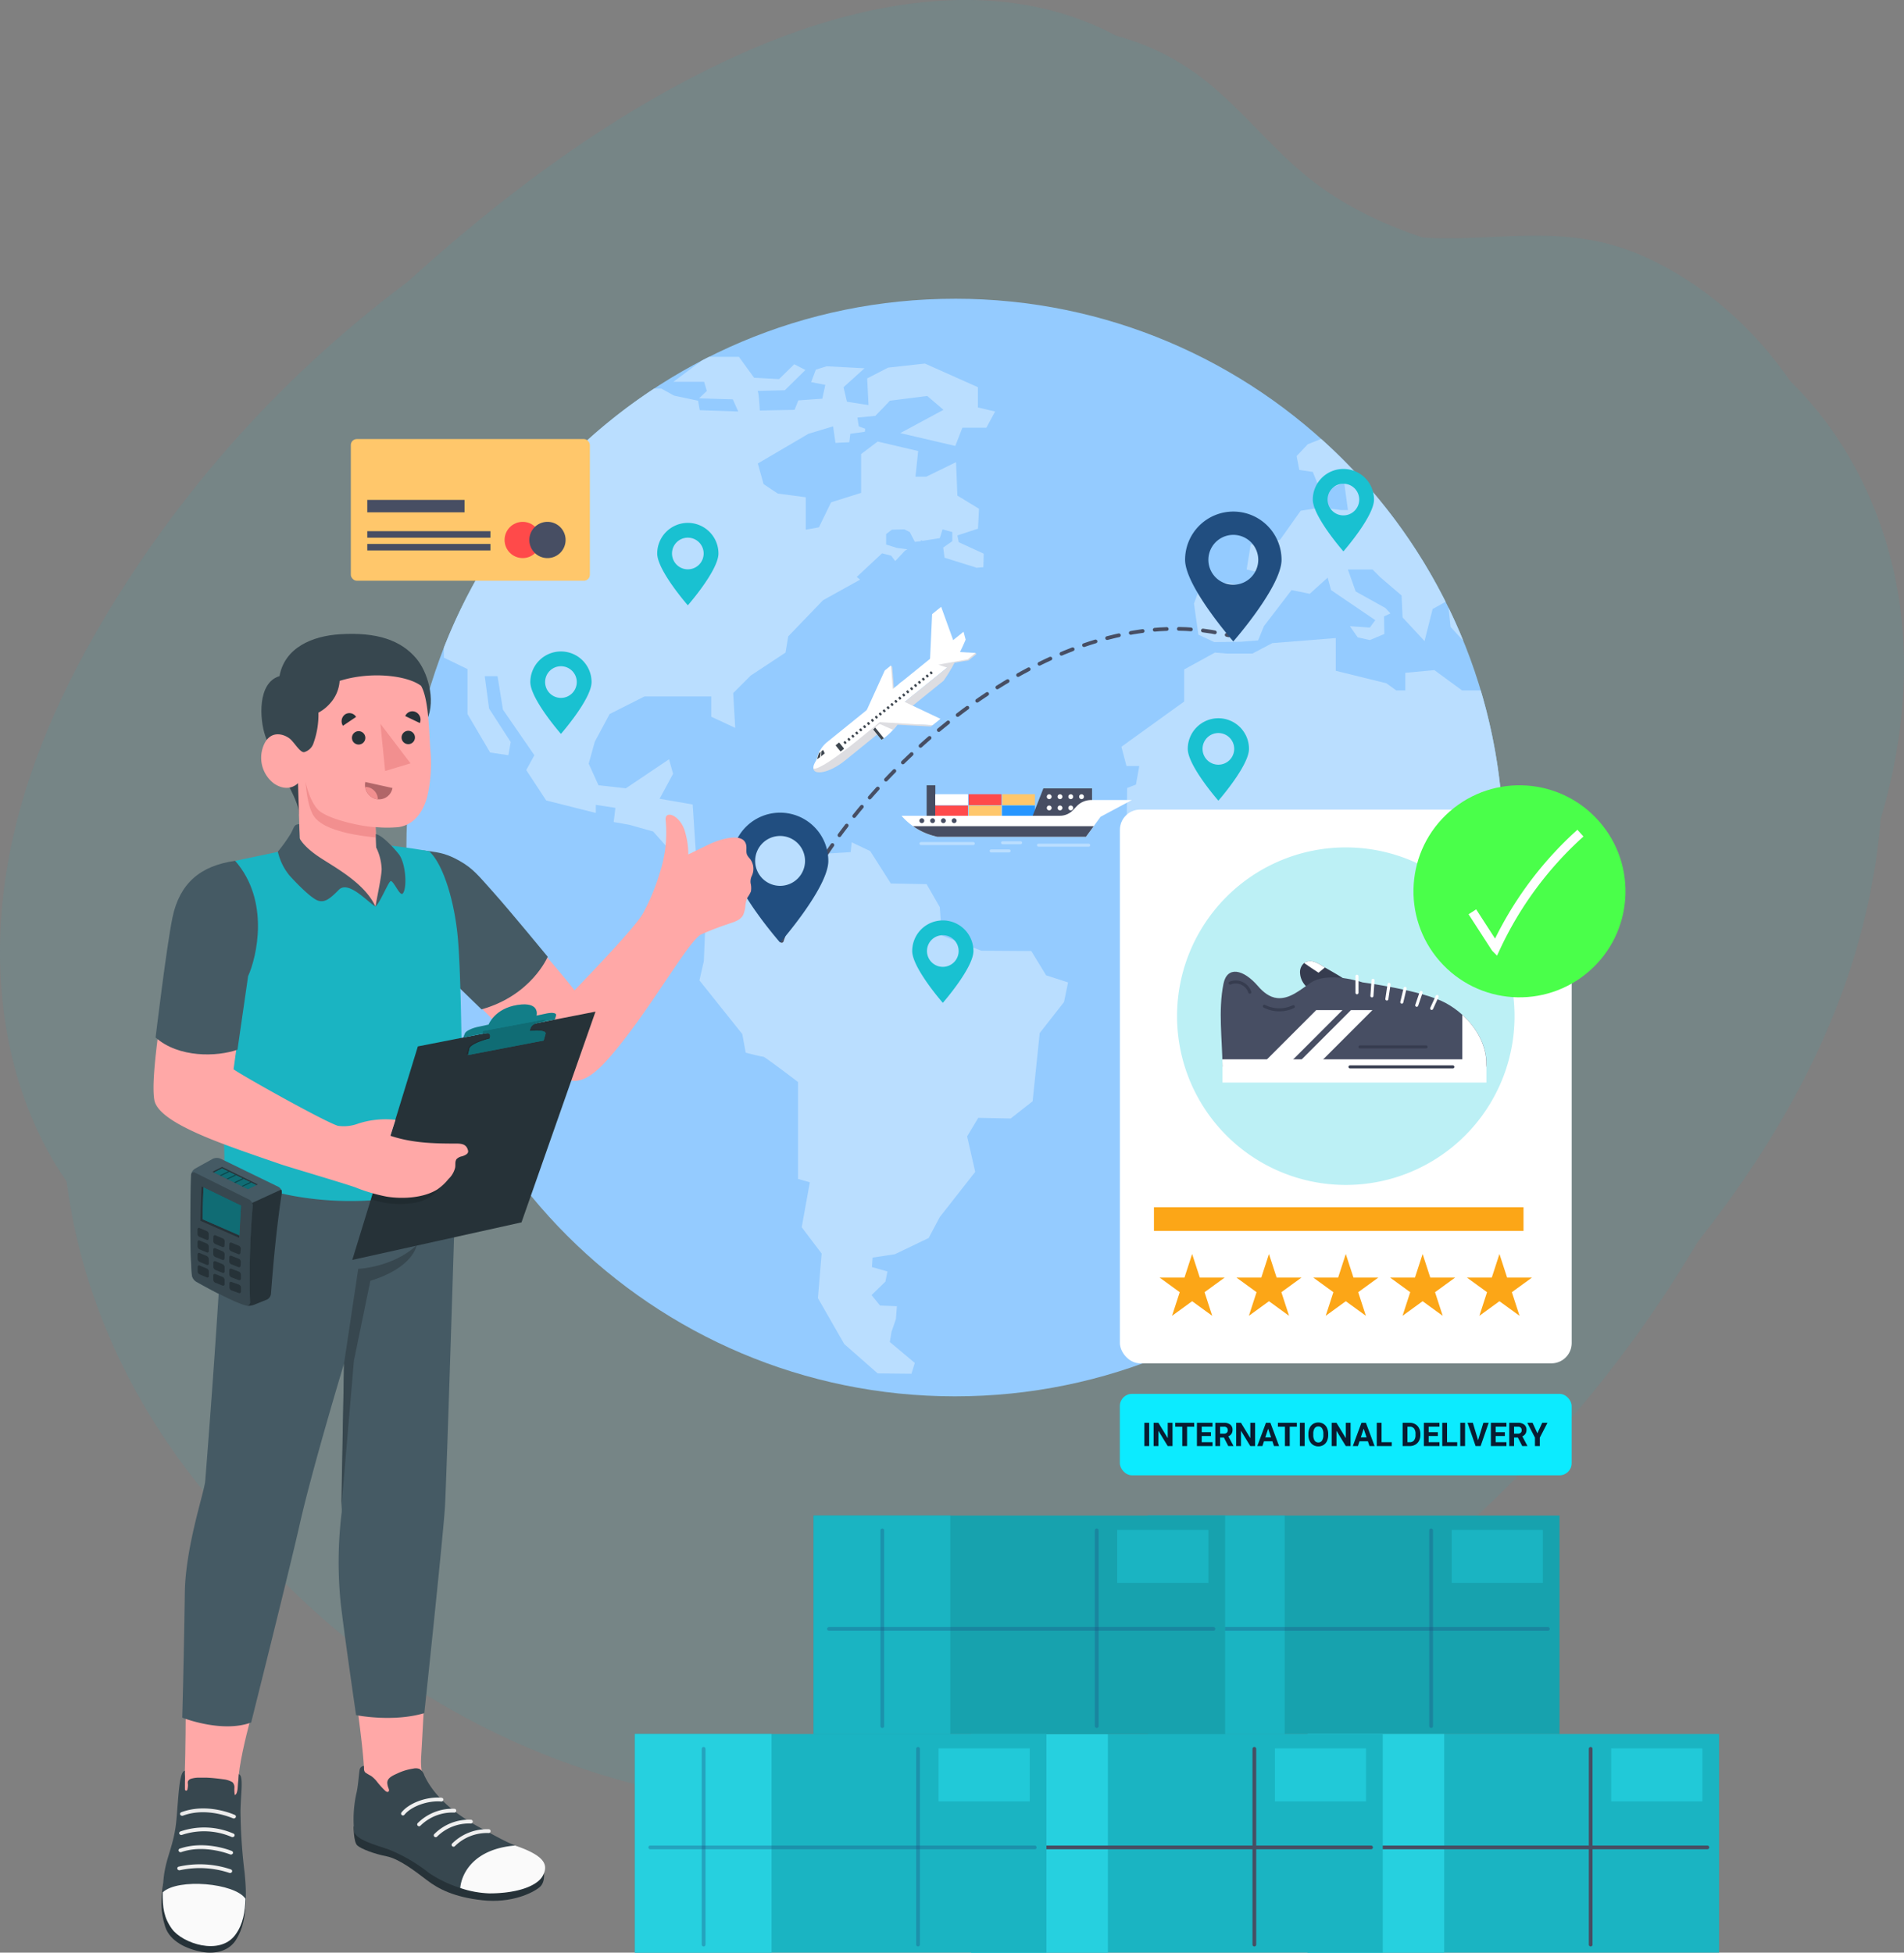
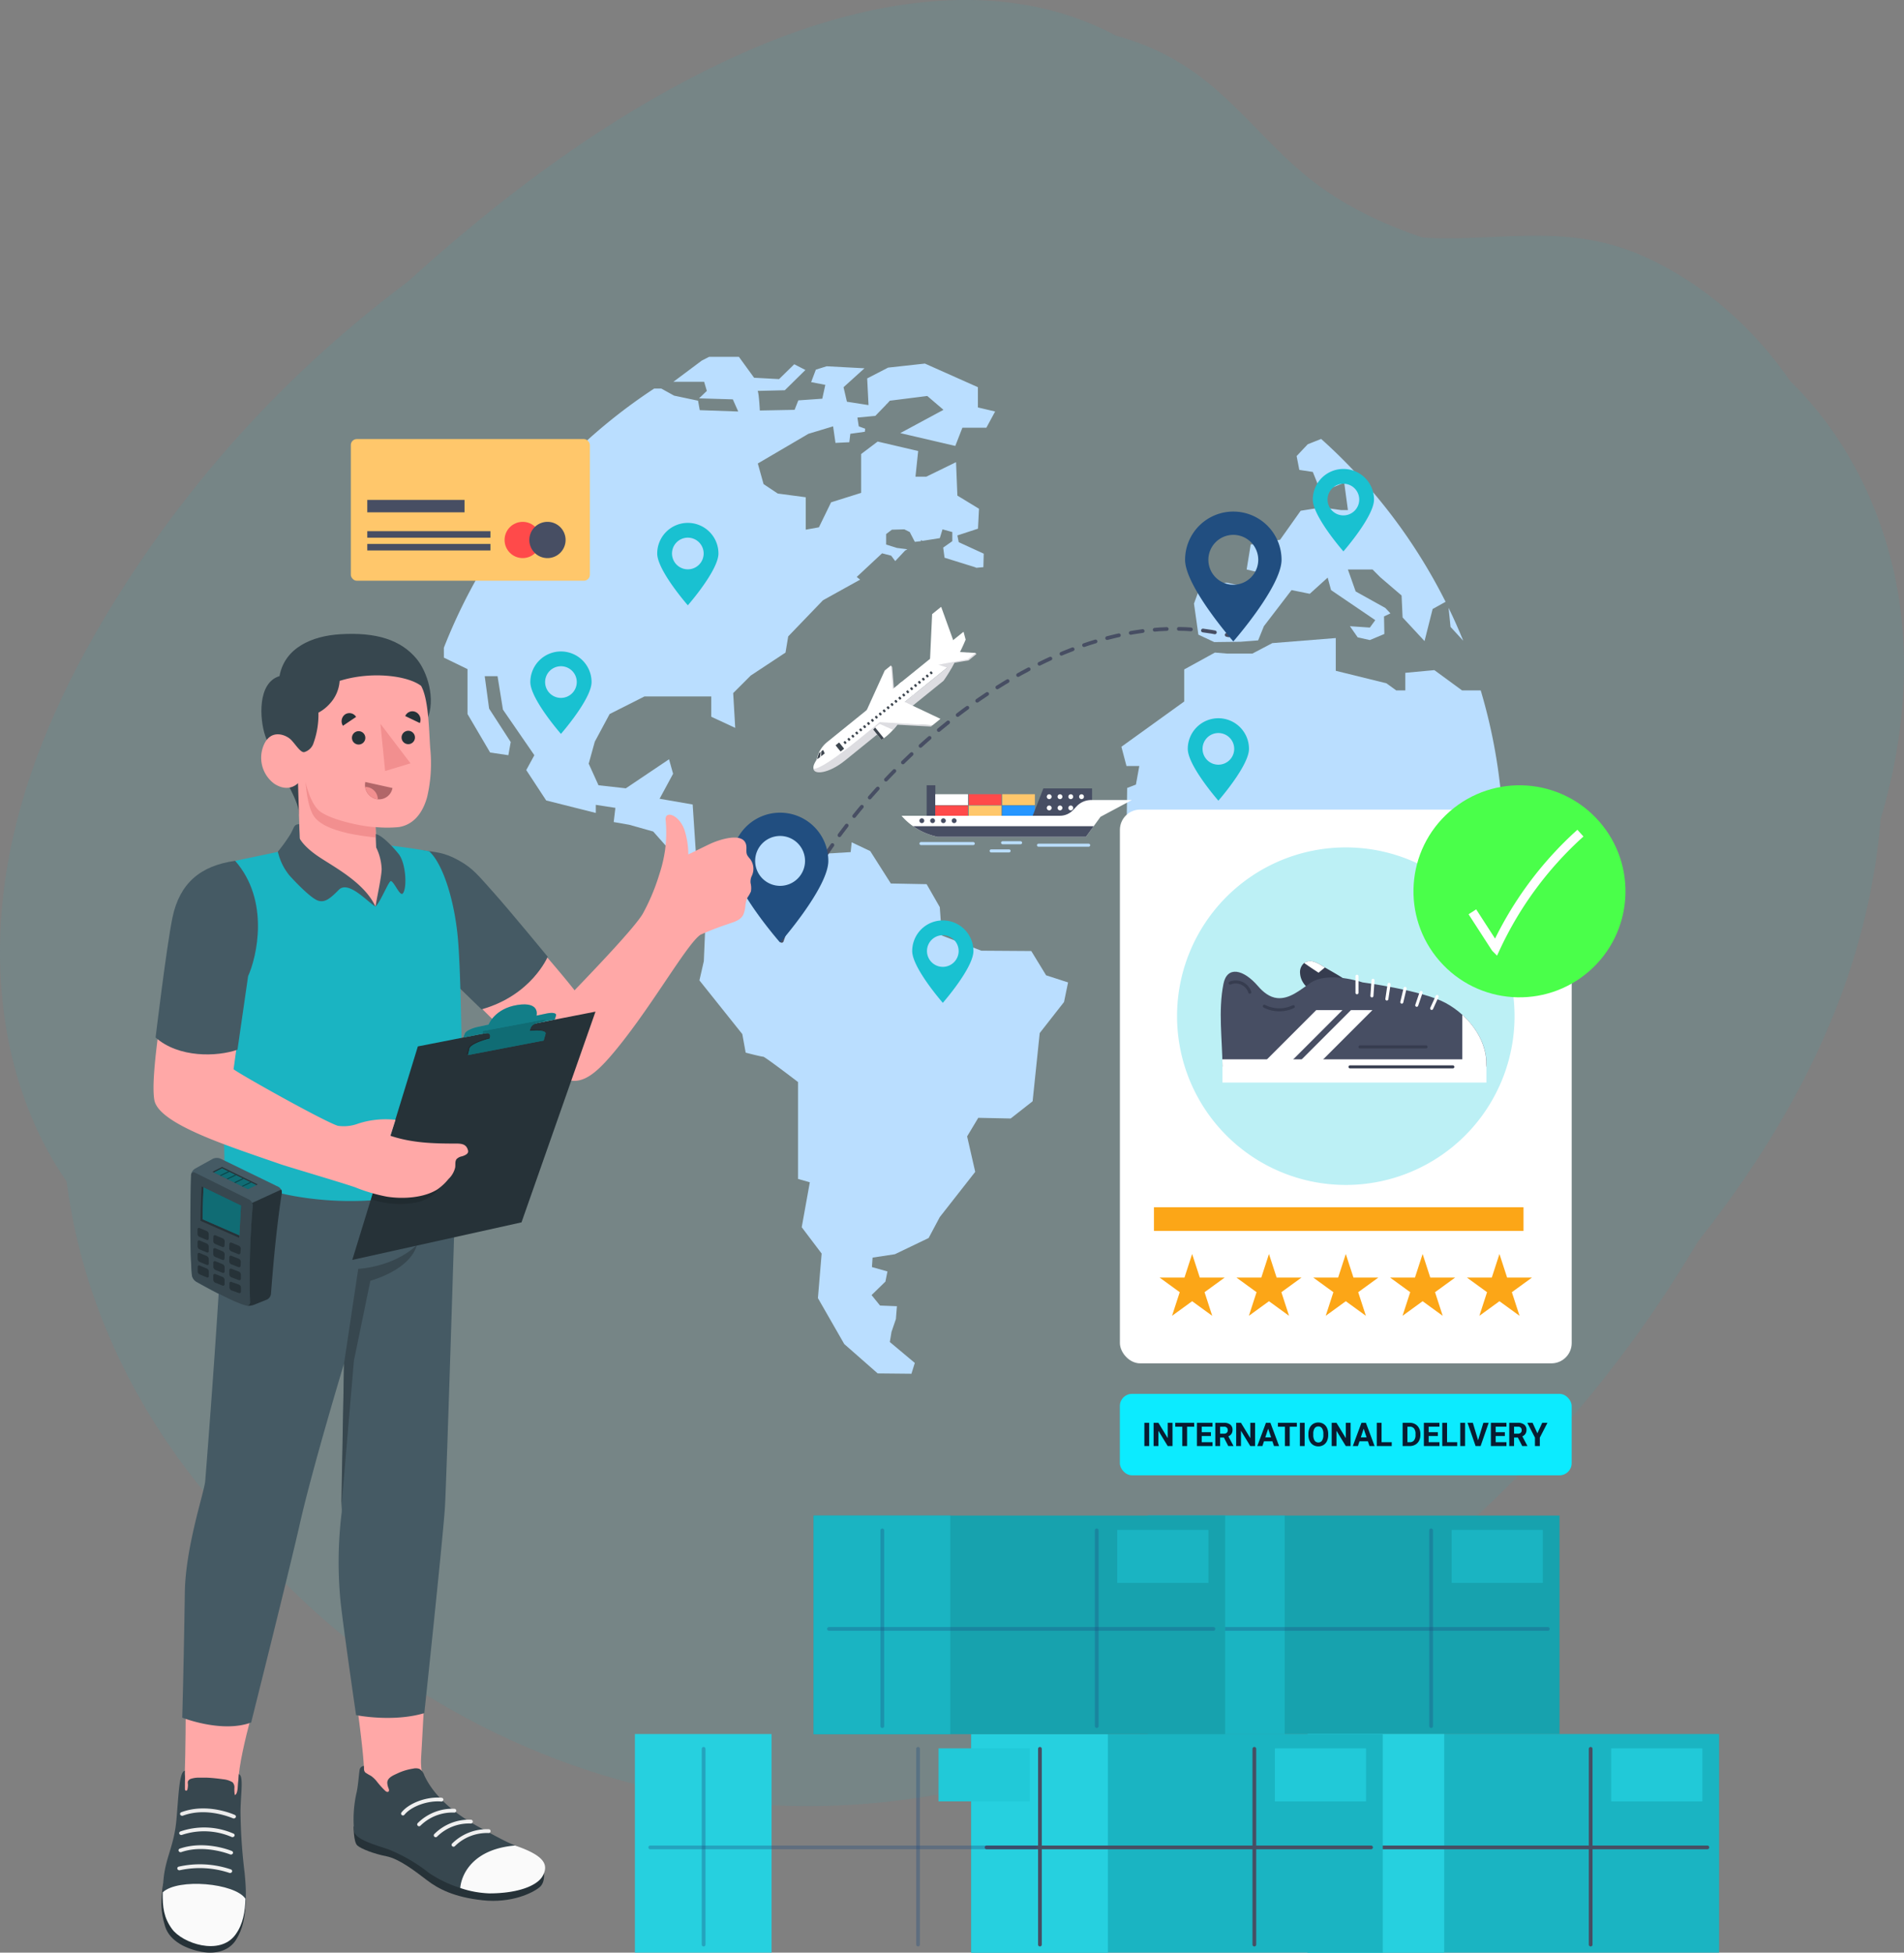
<svg xmlns="http://www.w3.org/2000/svg" width="630.315" height="646.339" viewBox="0 0 630.315 646.339">
  <rect x="0" y="0" width="630.315" height="646.339" fill="#808080" stroke="none" />
  <g id="international-delivary" transform="translate(-23.375 -22.299)">
    <g id="BACKGROUND" transform="translate(23.375 22.299)">
      <g id="Group_12345" data-name="Group 12345" opacity="0.1">
        <path id="Path_224869" data-name="Path 224869" d="M43.155,290.715c16.6-65.7,55.444-122.594,103.515-167.749,34.758-32.648,74.68-63.457,118.907-83.108,35.752-15.887,82.17-26.648,121.584-6.765,18.933,9.55,29.94,27.806,44.992,41.964,16.054,15.1,35.124,24.15,56.455,25.756,26.174,1.971,48.8-5.3,74.808,6.17,23.866,10.526,44.219,30.6,56.187,53.705,19.282,37.22,20.146,79.98,14.963,119.656C617.037,414.5,531.958,532.71,412,589.579c-43.356,20.555-91.76,33.522-141.469,29.967-58.95-4.217-117.833-32.524-160.066-76.949A250.946,250.946,0,0,1,47.112,422.151c-3.724-17.86-9.221-36.536-12-54.3C31.19,342.742,37.21,314.241,43.155,290.715Z" transform="translate(-19.673 -22.299)" fill="#1ab4c2" />
        <path id="Path_224870" data-name="Path 224870" d="M112.417,455.273c-32.183-5.147-60.031-28.2-74.795-57.257s-17.288-63.359-11.08-95.354,20.686-61.9,38.355-89.288c61.154-94.786,154.67-150.488,262.31-178.765,32.991-8.667,67.275-10.129,95.382,12.254,12.342,9.83,22.076,22.625,34.451,32.416,40.459,32.011,100.514,26.289,143.634,54.613,30.313,19.912,48.584,55.286,52.251,91.367s-6.145,72.629-22.885,104.8-40.152,60.395-64.967,86.843" transform="translate(-23.375 -20.029)" fill="#1ab4c2" />
        <path id="Path_224871" data-name="Path 224871" d="M168.024,98.928C131.786,141.119,95.907,184.413,70.7,234.274S31.526,341.719,41.789,396.838c12.993,69.787,65.056,128.772,129.073,156.655s138.181,26.515,204.219,4.068,124.382-64.788,173.3-115.324c31.547-32.594,59.891-69.352,76.933-111.736s22-91.008,7.1-134.226-51.528-79.612-95.792-87.233" transform="translate(-18.073 4.753)" fill="#1ab4c2" />
      </g>
    </g>
    <g id="OBJECTS" transform="translate(74.198 121.182)">
      <g id="Group_12347" data-name="Group 12347" transform="translate(83.714)">
-         <path id="Path_224872" data-name="Path 224872" d="M304.416,95.382c100.286,0,181.606,81.323,181.606,181.6,0,100.393-81.32,181.716-181.606,181.716S122.81,377.379,122.81,276.987c0-100.282,81.325-181.6,181.606-181.6Z" transform="translate(-122.81 -95.382)" fill="#94cbff" fill-rule="evenodd" />
        <g id="Group_12346" data-name="Group 12346" transform="translate(12.409 19.22)">
          <path id="Path_224873" data-name="Path 224873" d="M424.264,247.682a181.548,181.548,0,0,0-7.562-51.968h-6.186l-9.164-6.707-9.61.893v5.814h-3.017l-3.243-2.347-16.763-4.136V178.393l-21.01,1.675-6.592,3.465h-8.382l-4.022-.336-10.172,5.587V199.4l-20.788,14.974,1.679,6.371h4.246l-1.12,6.145-2.9,1.12-.223,15.867,17.991,20.455h7.825l.445-1.231h14.081l4.022-3.8h7.936l4.47,4.47,11.847,1.231-1.563,15.756,13.187,23.246-7.042,13.3.559,6.26,5.478,5.363v15.089l7.149,9.609v5.878A180.994,180.994,0,0,0,424.264,247.682Z" transform="translate(-73.461 -85.297)" fill="#badeff" fill-rule="evenodd" />
          <path id="Path_224874" data-name="Path 224874" d="M377.807,170.994l.648,6.323,4.213,4.592Q380.41,176.36,377.807,170.994Z" transform="translate(-45.2 -87.909)" fill="#badeff" fill-rule="evenodd" />
          <path id="Path_224875" data-name="Path 224875" d="M353.175,131.436l-3.688,3.912.893,4.581,4.47.674,2.683,6.7,7.712-3.13,1.229,9.056H364.24l-6.371-.9-7.038,1.12-6.818,9.609-9.723,1.564-1.344,8.27,4.136,1.009-1.229,5.363-9.61-2.015-8.939,2.015-1.791,4.916,1.452,10.28,5.255,2.46,8.717-.111,5.81-.447,1.9-4.694,9.163-11.959,6.033,1.229,5.926-5.362,1.116,4.133,14.638,9.946-1.787,2.46-6.6-.447,2.572,3.688,4.024.893,4.8-2.013-.111-5.81,2.126-1.005-1.679-1.79-9.834-5.476-2.571-7.264h8.157l2.572,2.572,7.041,6.033.336,7.264,7.262,7.825,2.683-10.618,4.289-2.381a182.281,182.281,0,0,0-41.187-53.906Z" transform="translate(-67.191 -102.491)" fill="#badeff" fill-rule="evenodd" />
          <path id="Path_224876" data-name="Path 224876" d="M131.981,209.162l7.823,3.8v14.866l7.485,12.74,6.037.893.781-4.359-7.153-11.065L145.5,215.31h4.247l1.786,11.062,10.4,15.089-2.683,4.917,6.6,10.06,16.428,4.135V257.89l6.48,1.005-.559,4.692,5.14.9,7.935,2.234,11.288,12.74,14.3,1.12,1.456,11.731-9.836,6.819-.448,10.508L216.58,316l14.19,17.769,1.122,6.148s5.139,1.339,5.81,1.339c.557,0,11.511,8.382,11.511,8.382v32.076l3.912,1.116L250.442,397.7l6.595,8.716-1.231,14.749,8.716,15.2,11.065,9.721,11.177.111,1.116-3.576-8.27-6.926.557-3.353,1.452-4.248.34-4.247-5.591-.222-2.8-3.465,4.585-4.47.67-3.353-5.139-1.453.222-3.13,7.373-1.116,11.177-5.367,3.688-6.926,11.736-14.977L305.2,367.633l3.688-6.144,10.731.223,7.262-5.7,2.348-22.578,8.048-10.28,1.339-6.484-7.264-2.345-4.917-8.046-16.541-.111-13.074-5.029-.671-9.39-4.358-7.6-11.847-.225L273.126,273.2l-6.145-2.908-.334,3.242-11.065.67-4.024-5.7-11.624-2.345-9.5,11.065-14.972-2.572-1.12-16.875-10.95-1.9,4.469-8.271-1.344-4.8-14.3,9.613-9.052-1.008-3.242-7.149,2.013-7.266,4.917-9.163,11.511-5.814h22.127v6.707l7.935,3.688-.671-11.511,5.811-5.811,11.511-7.6.893-5.363,11.511-11.958,12.294-6.819-1.12-.893,8.382-7.823,3.019.782,1.34,1.79,3.242-3.465.782-.446-3.461-.447-3.577-1.12v-3.465l1.9-1.452,4.135-.112,1.79.894,1.675,3.242,2.011-.223v-.336l.562.223,5.7-.893.894-2.908,3.242.894v3.019l-3.019,2.124.447,3.35,10.4,3.242v.111l2.456-.223.112-4.469-8.27-3.8-.448-2.234,6.819-2.237.336-6.595-7.155-4.358-.447-11.062-9.832,4.8H288.1l.893-8.493-13.41-3.13-5.474,4.135v12.851l-9.949,3.131-4.024,8.27-4.358.782V156.081l-9.275-1.233-4.694-3.13-1.9-6.815,16.764-9.832,8.159-2.461.785,5.476,4.583-.223.334-2.791,4.806-.674.111-1.005-2.122-.782-.451-2.906,5.926-.559,3.576-3.688.111-.223h.112l1.005-1.116,12.4-1.563,5.363,4.581-14.3,7.708,18.214,4.246,2.349-6.033h7.935l2.9-5.362-5.7-1.345v-6.7l-17.545-7.823-12.183,1.34-6.93,3.577.446,8.828-7.149-1.116-1.12-4.806,6.93-6.26-12.517-.67-3.577,1.116-1.563,4.136,4.694.9-1.005,4.581-7.934.557-1.233,3.131-11.507.223s-.336-6.484-.782-6.484,9.052-.223,9.052-.223l6.814-6.707-3.688-1.9-5.028,4.917-8.27-.447-5.029-6.93h-9.836q-1.242.625-2.476,1.266l-9.367,7h10.168l.893,3.019-2.568,2.46,11.173.336,1.79,4.024-12.74-.448-.557-3.13-7.935-1.679-4.247-2.345h-2.338a182.242,182.242,0,0,0-69.632,85.8Z" transform="translate(-131.981 -109.587)" fill="#badeff" fill-rule="evenodd" />
        </g>
      </g>
      <path id="Path_224877" data-name="Path 224877" d="M354.714,137.022a10.133,10.133,0,0,0-10.133,10.133c0,5.6,10.133,17.15,10.133,17.15s10.133-11.553,10.133-17.15A10.133,10.133,0,0,0,354.714,137.022Zm0,15.373a5.24,5.24,0,1,1,5.24-5.24A5.24,5.24,0,0,1,354.714,152.395Z" transform="translate(39.193 -80.682)" fill="#19c1d1" />
      <g id="Group_12348" data-name="Group 12348" transform="translate(329.217 402.775)">
        <rect id="Rectangle_3438" data-name="Rectangle 3438" width="136.237" height="72.364" fill="#17a2ae" />
        <rect id="Rectangle_3439" data-name="Rectangle 3439" width="45.247" height="72.364" fill="#1ab4c2" />
        <rect id="Rectangle_3440" data-name="Rectangle 3440" width="30.184" height="17.54" transform="translate(100.523 4.745)" fill="#1ab4c2" />
        <line id="Line_122" data-name="Line 122" y2="64.797" transform="translate(93.732 4.894)" fill="none" stroke="#214e80" stroke-linecap="round" stroke-miterlimit="10" stroke-width="1.235" opacity="0.34" />
        <line id="Line_123" data-name="Line 123" y2="64.797" transform="translate(22.748 4.894)" fill="none" stroke="#474e63" stroke-linecap="round" stroke-miterlimit="10" stroke-width="1.235" />
        <line id="Line_124" data-name="Line 124" x2="127.289" transform="translate(5.082 37.521)" fill="none" stroke="#214e80" stroke-linecap="round" stroke-miterlimit="10" stroke-width="1.235" opacity="0.34" />
      </g>
      <g id="Group_12349" data-name="Group 12349" transform="translate(382.032 475.091)">
        <rect id="Rectangle_3441" data-name="Rectangle 3441" width="136.237" height="72.364" fill="#1ab4c2" />
        <rect id="Rectangle_3442" data-name="Rectangle 3442" width="45.247" height="72.364" fill="#26d0df" />
        <rect id="Rectangle_3443" data-name="Rectangle 3443" width="30.184" height="17.54" transform="translate(100.523 4.745)" fill="#21c9d8" />
        <line id="Line_125" data-name="Line 125" y2="64.797" transform="translate(93.732 4.894)" fill="none" stroke="#474e63" stroke-linecap="round" stroke-miterlimit="10" stroke-width="1.235" />
        <line id="Line_126" data-name="Line 126" y2="64.797" transform="translate(22.748 4.894)" fill="none" stroke="#474e63" stroke-linecap="round" stroke-miterlimit="10" stroke-width="1.235" />
        <line id="Line_127" data-name="Line 127" x2="127.289" transform="translate(5.082 37.521)" fill="none" stroke="#474e63" stroke-linecap="round" stroke-miterlimit="10" stroke-width="1.235" />
      </g>
      <g id="Group_12350" data-name="Group 12350" transform="translate(270.695 475.091)">
        <rect id="Rectangle_3444" data-name="Rectangle 3444" width="136.237" height="72.364" fill="#1ab4c2" />
        <rect id="Rectangle_3445" data-name="Rectangle 3445" width="45.247" height="72.364" fill="#26d0df" />
        <rect id="Rectangle_3446" data-name="Rectangle 3446" width="30.184" height="17.54" transform="translate(100.523 4.745)" fill="#21c9d8" />
        <line id="Line_128" data-name="Line 128" y2="64.797" transform="translate(93.732 4.894)" fill="none" stroke="#474e63" stroke-linecap="round" stroke-miterlimit="10" stroke-width="1.235" />
        <line id="Line_129" data-name="Line 129" y2="64.797" transform="translate(22.748 4.894)" fill="none" stroke="#474e63" stroke-linecap="round" stroke-miterlimit="10" stroke-width="1.235" />
        <line id="Line_130" data-name="Line 130" x2="127.289" transform="translate(5.082 37.521)" fill="none" stroke="#474e63" stroke-linecap="round" stroke-miterlimit="10" stroke-width="1.235" />
      </g>
      <g id="Group_12351" data-name="Group 12351" transform="translate(218.517 402.775)">
        <rect id="Rectangle_3447" data-name="Rectangle 3447" width="136.237" height="72.364" fill="#17a2ae" style="isolation: isolate" />
        <rect id="Rectangle_3448" data-name="Rectangle 3448" width="45.247" height="72.364" fill="#1ab4c2" style="isolation: isolate" />
        <rect id="Rectangle_3449" data-name="Rectangle 3449" width="30.184" height="17.54" transform="translate(100.523 4.745)" fill="#1ab4c2" />
        <line id="Line_131" data-name="Line 131" y2="64.797" transform="translate(93.732 4.894)" fill="none" stroke="#214e80" stroke-linecap="round" stroke-miterlimit="10" stroke-width="1.235" opacity="0.33" />
        <line id="Line_132" data-name="Line 132" y2="64.797" transform="translate(22.748 4.894)" fill="none" stroke="#214e80" stroke-linecap="round" stroke-miterlimit="10" stroke-width="1.235" opacity="0.33" />
        <line id="Line_133" data-name="Line 133" x2="127.289" transform="translate(5.082 37.521)" fill="none" stroke="#214e80" stroke-linecap="round" stroke-miterlimit="10" stroke-width="1.235" opacity="0.33" />
      </g>
      <g id="Group_12352" data-name="Group 12352" transform="translate(159.358 475.091)">
-         <rect id="Rectangle_3450" data-name="Rectangle 3450" width="136.237" height="72.364" transform="translate(0)" fill="#1ab4c2" />
        <rect id="Rectangle_3451" data-name="Rectangle 3451" width="45.247" height="72.364" transform="translate(0)" fill="#26d0df" />
        <rect id="Rectangle_3452" data-name="Rectangle 3452" width="30.184" height="17.54" transform="translate(100.523 4.745)" fill="#21c9d8" />
        <line id="Line_134" data-name="Line 134" y2="64.797" transform="translate(93.732 4.894)" fill="none" stroke="#214e80" stroke-linecap="round" stroke-miterlimit="10" stroke-width="1.235" opacity="0.34" />
        <line id="Line_135" data-name="Line 135" y2="64.797" transform="translate(22.748 4.894)" fill="none" stroke="#214e80" stroke-linecap="round" stroke-miterlimit="10" stroke-width="1.235" opacity="0.34" />
        <line id="Line_136" data-name="Line 136" x2="127.289" transform="translate(5.082 37.521)" fill="none" stroke="#214e80" stroke-linecap="round" stroke-miterlimit="10" stroke-width="1.235" opacity="0.34" />
      </g>
      <g id="Group_12360" data-name="Group 12360" transform="translate(247.62 161.041)">
        <g id="Group_12358" data-name="Group 12358">
          <rect id="Rectangle_3453" data-name="Rectangle 3453" width="2.882" height="11.287" transform="translate(8.322)" fill="#474e63" />
          <g id="Group_12353" data-name="Group 12353" transform="translate(11.166 2.964)">
            <rect id="Rectangle_3454" data-name="Rectangle 3454" width="10.83" height="3.61" transform="translate(0 3.756)" fill="#ff4a4a" />
            <rect id="Rectangle_3455" data-name="Rectangle 3455" width="10.829" height="3.61" transform="translate(22.158 3.756)" fill="#2696ff" />
            <rect id="Rectangle_3456" data-name="Rectangle 3456" width="10.829" height="3.61" transform="translate(11.079 3.756)" fill="#ffc76b" />
            <rect id="Rectangle_3457" data-name="Rectangle 3457" width="10.83" height="3.61" fill="#fff" />
            <rect id="Rectangle_3458" data-name="Rectangle 3458" width="10.829" height="3.61" transform="translate(22.158)" fill="#ffc76b" />
            <rect id="Rectangle_3459" data-name="Rectangle 3459" width="10.829" height="3.61" transform="translate(11.079)" fill="#ff4a4a" />
          </g>
          <g id="Group_12354" data-name="Group 12354" transform="translate(0 1.045)">
            <path id="Path_224878" data-name="Path 224878" d="M279.621,215.178l-3.7,9.469H295.74v-9.469Z" transform="translate(-232.663 -215.178)" fill="#474e63" />
            <path id="Path_224879" data-name="Path 224879" d="M301.944,220.078l-1.215,1.283a5.975,5.975,0,0,1-4.336,1.864H243.951a21.327,21.327,0,0,0,10.621,6.639l1.2.318h49.242l4.826-6.615,10.372-5.543H306.722A6.583,6.583,0,0,0,301.944,220.078Z" transform="translate(-243.951 -214.174)" fill="#fff" />
            <path id="Path_224880" data-name="Path 224880" d="M246.789,224.422a21.113,21.113,0,0,0,6.781,3.184l1.2.318h49.242l2.556-3.5Z" transform="translate(-242.949 -211.915)" fill="#474e63" />
          </g>
          <g id="Group_12355" data-name="Group 12355" transform="translate(5.921 10.93)">
            <path id="Path_224881" data-name="Path 224881" d="M249.934,223.288a.8.8,0,1,1-.8-.8A.8.8,0,0,1,249.934,223.288Z" transform="translate(-248.327 -222.484)" fill="#474e63" />
            <path id="Path_224882" data-name="Path 224882" d="M252.569,223.288a.8.8,0,1,1-.8-.8A.8.8,0,0,1,252.569,223.288Z" transform="translate(-247.396 -222.484)" fill="#474e63" />
            <path id="Path_224883" data-name="Path 224883" d="M255.205,223.288a.8.8,0,1,1-.8-.8A.8.8,0,0,1,255.205,223.288Z" transform="translate(-246.466 -222.484)" fill="#474e63" />
            <path id="Path_224884" data-name="Path 224884" d="M257.841,223.288a.8.8,0,1,1-.8-.8A.8.8,0,0,1,257.841,223.288Z" transform="translate(-245.536 -222.484)" fill="#474e63" />
          </g>
          <g id="Group_12356" data-name="Group 12356" transform="translate(48.09 2.983)">
            <path id="Path_224885" data-name="Path 224885" d="M281.1,217.414a.8.8,0,1,1-.8-.8A.8.8,0,0,1,281.1,217.414Z" transform="translate(-279.494 -216.61)" fill="#fff" />
            <path id="Path_224886" data-name="Path 224886" d="M283.737,217.414a.8.8,0,1,1-.8-.8A.8.8,0,0,1,283.737,217.414Z" transform="translate(-278.563 -216.61)" fill="#fff" />
            <path id="Path_224887" data-name="Path 224887" d="M286.372,217.414a.8.8,0,1,1-.8-.8A.8.8,0,0,1,286.372,217.414Z" transform="translate(-277.633 -216.61)" fill="#fff" />
            <path id="Path_224888" data-name="Path 224888" d="M289.008,217.414a.8.8,0,1,1-.8-.8A.8.8,0,0,1,289.008,217.414Z" transform="translate(-276.703 -216.61)" fill="#fff" />
          </g>
          <g id="Group_12357" data-name="Group 12357" transform="translate(48.09 6.705)">
            <path id="Path_224889" data-name="Path 224889" d="M281.1,220.165a.8.8,0,1,1-.8-.8A.8.8,0,0,1,281.1,220.165Z" transform="translate(-279.494 -219.361)" fill="#fff" />
            <path id="Path_224890" data-name="Path 224890" d="M283.737,220.165a.8.8,0,1,1-.8-.8A.8.8,0,0,1,283.737,220.165Z" transform="translate(-278.563 -219.361)" fill="#fff" />
            <path id="Path_224891" data-name="Path 224891" d="M286.372,220.165a.8.8,0,1,1-.8-.8A.8.8,0,0,1,286.372,220.165Z" transform="translate(-277.633 -219.361)" fill="#fff" />
            <path id="Path_224892" data-name="Path 224892" d="M289.008,220.165a.8.8,0,1,1-.8-.8A.8.8,0,0,1,289.008,220.165Z" transform="translate(-276.703 -219.361)" fill="#fff" />
          </g>
        </g>
        <g id="Group_12359" data-name="Group 12359" transform="translate(6.435 19.029)">
          <line id="Line_137" data-name="Line 137" x2="17.325" transform="translate(0 0.27)" fill="none" stroke="#badeff" stroke-linecap="round" stroke-miterlimit="10" stroke-width="1" />
          <line id="Line_138" data-name="Line 138" x2="5.95" transform="translate(23.236 2.702)" fill="none" stroke="#badeff" stroke-linecap="round" stroke-miterlimit="10" stroke-width="1" />
          <line id="Line_139" data-name="Line 139" x2="5.969" transform="translate(27.018)" fill="none" stroke="#badeff" stroke-linecap="round" stroke-miterlimit="10" stroke-width="1" />
          <line id="Line_140" data-name="Line 140" x2="16.622" transform="translate(38.906 0.81)" fill="none" stroke="#badeff" stroke-linecap="round" stroke-miterlimit="10" stroke-width="1" />
        </g>
      </g>
      <g id="Group_12380" data-name="Group 12380" transform="translate(65.32 46.45)">
        <g id="Group_12361" data-name="Group 12361" transform="translate(126.143 24)">
          <path id="Path_224893" data-name="Path 224893" d="M214.646,279.424c16.361-48.284,88.179-116.284,147.98-101.13" transform="translate(-198.139 -137.324)" fill="none" stroke="#474e63" stroke-linecap="round" stroke-miterlimit="10" stroke-width="1.235" stroke-dasharray="4" />
          <path id="Path_224894" data-name="Path 224894" d="M218.41,221.113a15.964,15.964,0,0,0-15.964,15.964c0,8.818,15.964,27.021,15.964,27.021s15.966-18.2,15.966-27.021A15.964,15.964,0,0,0,218.41,221.113Zm0,24.22a8.256,8.256,0,1,1,8.256-8.256A8.255,8.255,0,0,1,218.41,245.333Z" transform="translate(-202.446 -121.447)" fill="#214e80" />
          <path id="Path_224895" data-name="Path 224895" d="M329.3,147.451a15.965,15.965,0,0,0-15.964,15.964c0,8.818,15.964,27.021,15.964,27.021s15.966-18.2,15.966-27.021A15.965,15.965,0,0,0,329.3,147.451Zm0,24.22a8.255,8.255,0,1,1,8.256-8.256A8.256,8.256,0,0,1,329.3,171.671Z" transform="translate(-163.301 -147.451)" fill="#214e80" />
        </g>
        <g id="Group_12368" data-name="Group 12368" transform="translate(153.131 55.525)">
          <path id="Path_224896" data-name="Path 224896" d="M235.089,202.234l8.488-17.135.415.511.724,8.834Z" transform="translate(-217.911 -165.685)" fill="#dddde1" />
          <g id="Group_12363" data-name="Group 12363" transform="translate(0 8.253)">
            <path id="Path_224897" data-name="Path 224897" d="M246.232,200.938l9-7.281-3.667-4.533L227.242,208.8a9.89,9.89,0,0,0-3.737,5.932c-.221.561-1.249,1.789-1.1,3.006C222.523,218.019,223.4,222.794,246.232,200.938Z" transform="translate(-222.393 -172.517)" fill="#fff" />
            <g id="Group_12362" data-name="Group 12362" transform="translate(28.351)">
              <path id="Path_224898" data-name="Path 224898" d="M264.7,176.85l-3.663,2.954-17.692,14.319,4.484,3.868,14.1-11.411a65.755,65.755,0,0,0,3.468-7.114Z" transform="translate(-243.347 -176.85)" fill="#fff" />
              <path id="Path_224899" data-name="Path 224899" d="M248.445,197.494l8.589-6.949a46.262,46.262,0,0,0,3.863-6.5l-14.609,11.8Z" transform="translate(-242.309 -174.311)" fill="#dddde1" />
            </g>
            <path id="Path_224900" data-name="Path 224900" d="M232.863,214.171l24.013-19.432-.633-2.894-10.015,8.133c-4.522,3.659-9.04,7.406-12.112,9.8-10.851,8.455-11.709,7-11.712,7C222.4,219.016,227.439,218.562,232.863,214.171Z" transform="translate(-222.389 -171.557)" fill="#dddde1" />
          </g>
          <path id="Path_224901" data-name="Path 224901" d="M258.811,182.369l-4.19-11.618-2.989,2.418-.725,15.619Z" transform="translate(-212.327 -170.751)" fill="#fff" />
          <path id="Path_224902" data-name="Path 224902" d="M253.477,186.071l9.331-1.537,2.574-2.091-.307-.378-6.63-.119Z" transform="translate(-211.419 -166.798)" fill="#dddde1" />
          <g id="Group_12366" data-name="Group 12366" transform="translate(19.79 36.332)">
            <g id="Group_12364" data-name="Group 12364">
              <path id="Path_224903" data-name="Path 224903" d="M238.275,200.711a11.068,11.068,0,0,0-1.256,1.188l1.365,1.686,6.022-4.872-.9-1.109A20.5,20.5,0,0,0,238.275,200.711Z" transform="translate(-237.019 -197.603)" fill="#fff" />
            </g>
            <g id="Group_12365" data-name="Group 12365" transform="translate(1.261 1.109)">
              <path id="Path_224904" data-name="Path 224904" d="M240.844,204a11.008,11.008,0,0,1-1.423.981l-1.469-1.814,6.126-4.745.9,1.109A20.513,20.513,0,0,1,240.844,204Z" transform="translate(-237.951 -198.423)" fill="#fff" />
            </g>
          </g>
          <path id="Path_224905" data-name="Path 224905" d="M230.712,204.078a.17.17,0,0,1-.026.241l-.285.231a.172.172,0,0,1-.242-.026l-.348-.428a.174.174,0,0,1,.027-.244l.285-.23a.175.175,0,0,1,.242.024Z" transform="translate(-219.787 -159.159)" fill="#3e464f" />
          <path id="Path_224906" data-name="Path 224906" d="M231.67,203.3a.171.171,0,0,1-.026.241l-.287.233a.172.172,0,0,1-.241-.026l-.348-.428a.174.174,0,0,1,.027-.244l.284-.23a.171.171,0,0,1,.242.026Z" transform="translate(-219.449 -159.433)" fill="#3e464f" />
          <path id="Path_224907" data-name="Path 224907" d="M232.628,202.527a.172.172,0,0,1-.026.242l-.285.23a.171.171,0,0,1-.242-.024l-.346-.429a.172.172,0,0,1,.026-.242l.284-.231a.175.175,0,0,1,.244.026Z" transform="translate(-219.111 -159.707)" fill="#3e464f" />
          <path id="Path_224908" data-name="Path 224908" d="M233.586,201.75a.175.175,0,0,1-.026.244l-.285.231a.176.176,0,0,1-.244-.026l-.345-.429a.172.172,0,0,1,.024-.242L233,201.3a.172.172,0,0,1,.242.026Z" transform="translate(-218.773 -159.981)" fill="#3e464f" />
          <path id="Path_224909" data-name="Path 224909" d="M234.544,200.975a.172.172,0,0,1-.026.242l-.285.231a.172.172,0,0,1-.242-.026l-.348-.428a.173.173,0,0,1,.026-.242l.286-.231a.174.174,0,0,1,.244.026Z" transform="translate(-218.435 -160.254)" fill="#3e464f" />
          <path id="Path_224910" data-name="Path 224910" d="M235.5,200.2a.172.172,0,0,1-.026.242l-.286.231a.172.172,0,0,1-.242-.026l-.346-.428a.174.174,0,0,1,.024-.244l.287-.231a.174.174,0,0,1,.242.027Z" transform="translate(-218.096 -160.528)" fill="#3e464f" />
          <path id="Path_224911" data-name="Path 224911" d="M236.46,199.425a.173.173,0,0,1-.026.242l-.285.23a.172.172,0,0,1-.242-.024l-.346-.429a.172.172,0,0,1,.026-.242l.285-.23a.172.172,0,0,1,.242.024Z" transform="translate(-217.758 -160.802)" fill="#3e464f" />
          <path id="Path_224912" data-name="Path 224912" d="M237.418,198.651a.172.172,0,0,1-.026.242l-.286.231a.173.173,0,0,1-.242-.026l-.346-.429a.172.172,0,0,1,.026-.242l.285-.231a.172.172,0,0,1,.242.026Z" transform="translate(-217.42 -161.075)" fill="#3e464f" />
          <path id="Path_224913" data-name="Path 224913" d="M238.376,197.876a.17.17,0,0,1-.026.241l-.285.231a.175.175,0,0,1-.244-.024l-.345-.429a.171.171,0,0,1,.026-.242l.285-.231a.172.172,0,0,1,.242.026Z" transform="translate(-217.082 -161.349)" fill="#3e464f" />
          <path id="Path_224914" data-name="Path 224914" d="M239.334,197.1a.172.172,0,0,1-.026.242l-.286.231a.172.172,0,0,1-.242-.026l-.346-.428a.172.172,0,0,1,.024-.242l.285-.231a.171.171,0,0,1,.242.026Z" transform="translate(-216.744 -161.623)" fill="#3e464f" />
          <path id="Path_224915" data-name="Path 224915" d="M240.292,196.325a.171.171,0,0,1-.026.242l-.285.231a.172.172,0,0,1-.242-.026l-.345-.429a.168.168,0,0,1,.024-.241l.285-.233a.173.173,0,0,1,.242.026Z" transform="translate(-216.405 -161.896)" fill="#3e464f" />
          <path id="Path_224916" data-name="Path 224916" d="M241.25,195.548a.175.175,0,0,1-.026.244l-.285.231A.173.173,0,0,1,240.7,196l-.346-.429a.171.171,0,0,1,.026-.242l.285-.231a.171.171,0,0,1,.242.027Z" transform="translate(-216.067 -162.17)" fill="#3e464f" />
          <path id="Path_224917" data-name="Path 224917" d="M242.208,194.774a.172.172,0,0,1-.026.242l-.284.23a.173.173,0,0,1-.244-.026l-.346-.428a.174.174,0,0,1,.024-.242l.285-.231a.175.175,0,0,1,.244.026Z" transform="translate(-215.729 -162.444)" fill="#3e464f" />
          <path id="Path_224918" data-name="Path 224918" d="M243.166,194a.171.171,0,0,1-.026.242l-.285.231a.171.171,0,0,1-.242-.026l-.346-.428a.171.171,0,0,1,.026-.242l.285-.231a.171.171,0,0,1,.242.026Z" transform="translate(-215.391 -162.717)" fill="#3e464f" />
          <path id="Path_224919" data-name="Path 224919" d="M244.124,193.223a.172.172,0,0,1-.026.242l-.285.231a.172.172,0,0,1-.242-.026l-.346-.428a.174.174,0,0,1,.026-.244l.285-.23a.172.172,0,0,1,.242.024Z" transform="translate(-215.053 -162.991)" fill="#3e464f" />
          <path id="Path_224920" data-name="Path 224920" d="M245.082,192.448a.173.173,0,0,1-.024.241l-.287.233a.173.173,0,0,1-.242-.026l-.346-.429a.173.173,0,0,1,.026-.242l.285-.23a.172.172,0,0,1,.242.024Z" transform="translate(-214.714 -163.265)" fill="#3e464f" />
          <path id="Path_224921" data-name="Path 224921" d="M246.041,191.672a.175.175,0,0,1-.027.244l-.285.231a.172.172,0,0,1-.242-.027l-.346-.428a.173.173,0,0,1,.024-.242l.287-.231a.173.173,0,0,1,.242.026Z" transform="translate(-214.376 -163.538)" fill="#3e464f" />
          <path id="Path_224922" data-name="Path 224922" d="M247,190.9a.172.172,0,0,1-.026.242l-.285.23a.171.171,0,0,1-.242-.026l-.346-.428a.173.173,0,0,1,.026-.242l.285-.231a.173.173,0,0,1,.242.026Z" transform="translate(-214.038 -163.812)" fill="#3e464f" />
          <path id="Path_224923" data-name="Path 224923" d="M247.957,190.121a.175.175,0,0,1-.026.244l-.287.231a.172.172,0,0,1-.242-.026l-.346-.428a.174.174,0,0,1,.026-.244l.285-.23a.171.171,0,0,1,.242.026Z" transform="translate(-213.7 -164.086)" fill="#3e464f" />
          <path id="Path_224924" data-name="Path 224924" d="M248.914,189.347a.171.171,0,0,1-.026.242l-.285.231a.172.172,0,0,1-.242-.026l-.346-.428a.175.175,0,0,1,.026-.244l.285-.231a.172.172,0,0,1,.242.027Z" transform="translate(-213.361 -164.359)" fill="#3e464f" />
          <path id="Path_224925" data-name="Path 224925" d="M249.872,188.572a.172.172,0,0,1-.026.242l-.285.231a.174.174,0,0,1-.242-.027l-.345-.428a.171.171,0,0,1,.024-.242l.285-.23a.172.172,0,0,1,.242.024Z" transform="translate(-213.023 -164.633)" fill="#3e464f" />
          <path id="Path_224926" data-name="Path 224926" d="M250.83,187.8a.172.172,0,0,1-.024.242l-.285.231a.171.171,0,0,1-.242-.026l-.346-.428a.172.172,0,0,1,.024-.242l.285-.231a.172.172,0,0,1,.242.026Z" transform="translate(-212.685 -164.907)" fill="#3e464f" />
          <path id="Path_224927" data-name="Path 224927" d="M251.788,187.023a.171.171,0,0,1-.026.242l-.284.23a.172.172,0,0,1-.242-.026l-.346-.429a.17.17,0,0,1,.023-.241l.287-.231a.172.172,0,0,1,.242.026Z" transform="translate(-212.347 -165.18)" fill="#3e464f" />
          <rect id="Rectangle_3460" data-name="Rectangle 3460" width="1.517" height="2.656" rx="0.14" transform="matrix(0.777, -0.629, 0.629, 0.777, 7.334, 45.849)" fill="#3e464f" />
          <path id="Path_224928" data-name="Path 224928" d="M240.54,203.824a8.573,8.573,0,0,1-.79.5l-2.73-3.373.656-.668Z" transform="translate(-217.229 -160.325)" fill="#3e464f" />
          <path id="Path_224929" data-name="Path 224929" d="M252.934,185.165l4.211,1.411,1.317-2.413Z" transform="translate(-211.611 -166.016)" fill="#dddde1" />
          <path id="Path_224930" data-name="Path 224930" d="M223.316,208.608a12.568,12.568,0,0,1,.61-1.931l.551-.445-.212,1.763A4.231,4.231,0,0,1,223.316,208.608Z" transform="translate(-222.067 -158.225)" fill="#3e464f" />
          <path id="Path_224931" data-name="Path 224931" d="M224.344,206.231l-.067,1.647,1.2-.969-.544-1.151Z" transform="translate(-221.728 -158.392)" fill="#3e464f" />
          <path id="Path_224932" data-name="Path 224932" d="M238.61,199.522l4.427,1.965a13.106,13.106,0,0,0,1.919-2.444l-5.923.176Z" transform="translate(-216.668 -160.763)" fill="#dddde1" />
          <path id="Path_224933" data-name="Path 224933" d="M237.235,201.111l9.182-7.429,12.8,6.06-2.608,2.113Z" transform="translate(-217.153 -162.655)" fill="#fff" />
          <g id="Group_12367" data-name="Group 12367" transform="translate(21.35 38.172)">
            <path id="Path_224934" data-name="Path 224934" d="M238.816,198.963l17.463,1.028-.52.423-17.586-.927Z" transform="translate(-238.173 -198.963)" fill="#dddde1" />
          </g>
          <path id="Path_224935" data-name="Path 224935" d="M234.769,201.891l6.881-15.141,2.039-1.65.707,9Z" transform="translate(-218.024 -165.685)" fill="#fff" />
          <path id="Path_224936" data-name="Path 224936" d="M252.934,186.019l9.742-1.766,2.591-2.116-7.053-.391Z" transform="translate(-211.611 -166.869)" fill="#fff" />
        </g>
        <g id="Group_12369" data-name="Group 12369" transform="translate(59.423 27.744)">
          <path id="Path_224937" data-name="Path 224937" d="M194.313,150.218a10.134,10.134,0,0,0-10.133,10.134c0,5.6,10.133,17.149,10.133,17.149s10.133-11.553,10.133-17.149A10.134,10.134,0,0,0,194.313,150.218Zm0,15.373a5.24,5.24,0,1,1,5.24-5.239A5.24,5.24,0,0,1,194.313,165.591Z" transform="translate(-142.174 -150.218)" fill="#19c1d1" />
          <path id="Path_224938" data-name="Path 224938" d="M163.267,181.672a10.133,10.133,0,0,0-10.133,10.134c0,5.6,10.133,17.15,10.133,17.15S173.4,197.4,173.4,191.806A10.133,10.133,0,0,0,163.267,181.672Zm0,15.373a5.24,5.24,0,1,1,5.239-5.239A5.24,5.24,0,0,1,163.267,197.045Z" transform="translate(-153.134 -139.114)" fill="#19c1d1" />
          <path id="Path_224939" data-name="Path 224939" d="M324.124,198.012a10.133,10.133,0,0,0-10.133,10.134c0,5.6,10.133,17.15,10.133,17.15s10.133-11.553,10.133-17.15A10.133,10.133,0,0,0,324.124,198.012Zm0,15.373a5.24,5.24,0,1,1,5.24-5.239A5.239,5.239,0,0,1,324.124,213.385Z" transform="translate(-96.349 -133.346)" fill="#19c1d1" />
          <path id="Path_224940" data-name="Path 224940" d="M256.7,247.471A10.133,10.133,0,0,0,246.569,257.6c0,5.6,10.133,17.151,10.133,17.151S266.835,263.2,266.835,257.6A10.133,10.133,0,0,0,256.7,247.471Zm0,15.373a5.24,5.24,0,1,1,5.239-5.24A5.24,5.24,0,0,1,256.7,262.844Z" transform="translate(-120.15 -115.886)" fill="#19c1d1" />
        </g>
        <g id="Group_12370" data-name="Group 12370">
          <rect id="Rectangle_3461" data-name="Rectangle 3461" width="79.131" height="46.892" rx="1.969" fill="#ffc76b" />
          <circle id="Ellipse_195" data-name="Ellipse 195" cx="5.997" cy="5.997" r="5.997" transform="translate(50.894 27.403)" fill="#ff4a4a" />
          <path id="Path_224941" data-name="Path 224941" d="M164.889,155.963a6,6,0,1,1-6-6A6,6,0,0,1,164.889,155.963Z" transform="translate(-93.795 -122.563)" fill="#474e63" />
          <rect id="Rectangle_3462" data-name="Rectangle 3462" width="32.194" height="4.103" transform="translate(5.444 20.144)" fill="#474e63" />
          <rect id="Rectangle_3463" data-name="Rectangle 3463" width="40.764" height="2.152" transform="translate(5.444 30.49)" fill="#474e63" />
          <rect id="Rectangle_3464" data-name="Rectangle 3464" width="40.764" height="2.151" transform="translate(5.444 34.716)" fill="#474e63" />
        </g>
        <g id="Group_12379" data-name="Group 12379" transform="translate(254.583 100.178)">
          <g id="Group_12371" data-name="Group 12371" transform="translate(0 215.869)">
            <rect id="Rectangle_3465" data-name="Rectangle 3465" width="149.567" height="26.953" rx="4" fill="#0cebff" />
            <path id="Path_224957" data-name="Path 224957" d="M2.168,2.035H.582v-7.7H2.168Zm7.727,0H8.309L5.222-3.028V2.035H3.637v-7.7H5.222L8.314-.586V-5.66h1.58Zm7.177-6.411H14.715V2.035H13.129V-4.376H10.8V-5.66h6.268ZM22.606-1.3H19.561V.762h3.573V2.035H17.976v-7.7h5.148v1.284H19.561v1.834h3.044Zm4.307.518H25.65V2.035H24.064v-7.7h2.859a3.232,3.232,0,0,1,2.1.608,2.1,2.1,0,0,1,.74,1.718,2.367,2.367,0,0,1-.341,1.313,2.325,2.325,0,0,1-1.033.838l1.665,3.145v.074h-1.7ZM25.65-2.066h1.279a1.31,1.31,0,0,0,.925-.3,1.086,1.086,0,0,0,.328-.838,1.163,1.163,0,0,0-.309-.856,1.285,1.285,0,0,0-.949-.312H25.65Zm11.58,4.1H35.644L32.558-3.028V2.035H30.972v-7.7h1.586L35.65-.586V-5.66h1.58ZM42.959.45h-2.78L39.65,2.035H37.964l2.865-7.7H42.3l2.88,7.7H43.493ZM40.607-.835h1.924l-.967-2.88ZM51.056-4.376H48.7V2.035H47.113V-4.376H44.788V-5.66h6.268Zm2.59,6.411H52.06v-7.7h1.586Zm7.79-3.673a4.645,4.645,0,0,1-.4,1.993,3.025,3.025,0,0,1-1.15,1.321,3.18,3.18,0,0,1-1.715.465,3.2,3.2,0,0,1-1.707-.46A3.055,3.055,0,0,1,55.3.368,4.513,4.513,0,0,1,54.882-1.6v-.381a4.621,4.621,0,0,1,.41-2A3.05,3.05,0,0,1,56.45-5.3a3.184,3.184,0,0,1,1.71-.462,3.184,3.184,0,0,1,1.71.462,3.05,3.05,0,0,1,1.157,1.327,4.608,4.608,0,0,1,.41,2Zm-1.607-.349A3.238,3.238,0,0,0,59.4-3.826a1.412,1.412,0,0,0-1.237-.629,1.413,1.413,0,0,0-1.231.621,3.2,3.2,0,0,0-.439,1.821v.375A3.279,3.279,0,0,0,56.923.191a1.409,1.409,0,0,0,1.247.65A1.4,1.4,0,0,0,59.4.215a3.26,3.26,0,0,0,.433-1.826Zm9.017,4.022H67.26L64.174-3.028V2.035H62.588v-7.7h1.586L67.266-.586V-5.66h1.58ZM74.575.45H71.8l-.529,1.586H69.581l2.865-7.7h1.469l2.88,7.7H75.109ZM72.223-.835h1.924l-.967-2.88ZM79.1.762h3.367V2.035H77.514v-7.7H79.1Zm6.971,1.274v-7.7h2.368a3.6,3.6,0,0,1,1.815.457A3.188,3.188,0,0,1,91.5-3.9a4.01,4.01,0,0,1,.449,1.916v.354A4.022,4.022,0,0,1,91.512.275,3.161,3.161,0,0,1,90.267,1.57a3.623,3.623,0,0,1-1.813.465Zm1.586-6.411V.762h.766A1.722,1.722,0,0,0,89.844.154a2.747,2.747,0,0,0,.5-1.739v-.407A2.79,2.79,0,0,0,89.86-3.77a1.716,1.716,0,0,0-1.422-.605ZM97.735-1.3H94.691V.762h3.573V2.035H93.105v-7.7h5.148v1.284H94.691v1.834h3.044ZM100.779.762h3.367V2.035H99.194v-7.7h1.586Zm5.962,1.274h-1.586v-7.7h1.586ZM111.054.127,112.8-5.66h1.765l-2.68,7.7h-1.654l-2.669-7.7h1.76ZM119.917-1.3h-3.044V.762h3.573V2.035h-5.158v-7.7h5.148v1.284h-3.562v1.834h3.044Zm4.307.518h-1.263V2.035h-1.586v-7.7h2.859a3.232,3.232,0,0,1,2.1.608,2.1,2.1,0,0,1,.74,1.718,2.367,2.367,0,0,1-.341,1.313,2.325,2.325,0,0,1-1.033.838l1.665,3.145v.074h-1.7Zm-1.263-1.284h1.279a1.31,1.31,0,0,0,.925-.3,1.086,1.086,0,0,0,.328-.838,1.163,1.163,0,0,0-.309-.856,1.285,1.285,0,0,0-.949-.312h-1.274Zm7.722-.127,1.6-3.467h1.734l-2.526,4.9V2.035H129.88V-.755l-2.526-4.9h1.739Z" transform="translate(7.537 15.237)" fill="#081c31" />
          </g>
          <rect id="Rectangle_3466" data-name="Rectangle 3466" width="149.567" height="183.298" rx="6.714" transform="translate(0.013 22.464)" fill="#fff" />
          <path id="Path_224956" data-name="Path 224956" d="M55.861,0A55.861,55.861,0,1,1,0,55.861,55.861,55.861,0,0,1,55.861,0Z" transform="translate(18.936 34.987)" fill="#bcf0f5" />
          <g id="Group_12372" data-name="Group 12372" transform="translate(11.287 154.101)">
            <rect id="Rectangle_3467" data-name="Rectangle 3467" width="122.341" height="7.817" fill="#fca617" />
          </g>
          <g id="Group_12373" data-name="Group 12373" transform="translate(13.17 169.562)">
            <path id="Path_224942" data-name="Path 224942" d="M317.867,329.074l2.54,7.817h8.219l-6.649,4.831,2.54,7.817-6.649-4.831-6.649,4.831,2.54-7.817-6.649-4.831h8.219Z" transform="translate(-307.109 -329.074)" fill="#fca617" />
            <path id="Path_224943" data-name="Path 224943" d="M336.665,329.074l2.54,7.817h8.219l-6.649,4.831,2.54,7.817-6.649-4.831-6.649,4.831,2.54-7.817-6.649-4.831h8.219Z" transform="translate(-300.473 -329.074)" fill="#fca617" />
            <path id="Path_224944" data-name="Path 224944" d="M355.463,329.074l2.54,7.817h8.219l-6.649,4.831,2.54,7.817-6.649-4.831-6.649,4.831,2.54-7.817-6.649-4.831h8.219Z" transform="translate(-293.837 -329.074)" fill="#fca617" />
            <path id="Path_224945" data-name="Path 224945" d="M374.261,329.074l2.54,7.817h8.219l-6.649,4.831,2.54,7.817-6.649-4.831-6.649,4.831,2.54-7.817-6.649-4.831h8.219Z" transform="translate(-287.201 -329.074)" fill="#fca617" />
            <path id="Path_224946" data-name="Path 224946" d="M393.059,329.074l2.54,7.817h8.219l-6.649,4.831,2.54,7.817-6.649-4.831-6.649,4.831,2.54-7.817-6.649-4.831h8.219Z" transform="translate(-280.565 -329.074)" fill="#fca617" />
          </g>
          <g id="Group_12377" data-name="Group 12377" transform="translate(33.396 72.632)">
            <g id="Group_12374" data-name="Group 12374" transform="translate(26.259)">
              <path id="Path_224947" data-name="Path 224947" d="M348.713,258.944a11.118,11.118,0,0,0-2.724-1.335,3.746,3.746,0,0,0-2.944.273,3.906,3.906,0,0,0-1.572,3.595c.175,3,2.609,5.53,5.439,6.539a15.752,15.752,0,0,0,8.885.041c2.552-.608,3.278-2.552,1.146-4.1C354.373,262.094,351.427,260.6,348.713,258.944Z" transform="translate(-341.465 -257.434)" fill="#363c4f" />
              <path id="Path_224948" data-name="Path 224948" d="M349.332,259.52c-.327-.191-.659-.38-.98-.576a11.118,11.118,0,0,0-2.724-1.335,3.747,3.747,0,0,0-2.944.273,2.181,2.181,0,0,0-.2.175c1.552,1.112,3.143,2.165,4.748,3.2C347.938,260.681,348.639,260.106,349.332,259.52Z" transform="translate(-341.103 -257.434)" fill="#fff" />
            </g>
            <g id="Group_12376" data-name="Group 12376" transform="translate(0 3.495)">
              <path id="Path_224949" data-name="Path 224949" d="M410.009,291.438c.464-8.686-5.783-16.917-13.551-21.1s-27.487-6.791-27.487-6.791-11.325-3.882-17.3.234c-3.354,2.31-6.848,5.354-10.9,4.966-2.565-.245-4.722-2.027-6.4-3.979-4.838-5.62-10.213-6.72-11.413-.741-1.782,8.876-.38,18.4-.321,27.415Z" transform="translate(-322.057 -260.017)" fill="#474e63" />
              <path id="Path_224950" data-name="Path 224950" d="M350.3,269.412q-9.354,9.354-18.71,18.71h8.7L359,269.412Z" transform="translate(-318.692 -256.7)" fill="#fff" />
              <path id="Path_224951" data-name="Path 224951" d="M358.806,269.411l-18.71,18.71H347.2l18.71-18.71Z" transform="translate(-315.689 -256.701)" fill="#fff" />
              <path id="Path_224952" data-name="Path 224952" d="M409.862,287.167c.13-6.271-3.17-12.265-7.988-16.619V285.3H322.446c.023.81.049,1.621.054,2.423v5.271h87.371v-5.825Z" transform="translate(-321.92 -256.299)" fill="#fff" />
              <g id="Group_12375" data-name="Group 12375" transform="translate(45.106 1.499)">
                <line id="Line_141" data-name="Line 141" y2="5.478" fill="none" stroke="#fff" stroke-linecap="round" stroke-miterlimit="10" stroke-width="1" />
                <line id="Line_142" data-name="Line 142" x1="0.361" y2="5.174" transform="translate(4.944 1.339)" fill="none" stroke="#fff" stroke-linecap="round" stroke-miterlimit="10" stroke-width="1" />
                <line id="Line_143" data-name="Line 143" x1="0.722" y2="4.87" transform="translate(9.889 2.679)" fill="none" stroke="#fff" stroke-linecap="round" stroke-miterlimit="10" stroke-width="1" />
                <line id="Line_144" data-name="Line 144" x1="1.083" y2="4.566" transform="translate(14.833 4.018)" fill="none" stroke="#fff" stroke-linecap="round" stroke-miterlimit="10" stroke-width="1" />
                <line id="Line_145" data-name="Line 145" x1="1.445" y2="4.262" transform="translate(19.777 5.358)" fill="none" stroke="#fff" stroke-linecap="round" stroke-miterlimit="10" stroke-width="1" />
                <line id="Line_146" data-name="Line 146" x1="1.806" y2="3.958" transform="translate(24.722 6.698)" fill="none" stroke="#fff" stroke-linecap="round" stroke-miterlimit="10" stroke-width="1" />
              </g>
              <line id="Line_147" data-name="Line 147" x2="21.893" transform="translate(46.097 24.892)" fill="none" stroke="#363c4f" stroke-linecap="round" stroke-miterlimit="10" stroke-width="1" />
              <path id="Path_224953" data-name="Path 224953" d="M324.362,262.886a4.908,4.908,0,0,1,6.5,3.028" transform="translate(-321.244 -259.128)" fill="none" stroke="#363c4f" stroke-linecap="round" stroke-miterlimit="10" stroke-width="1" />
              <path id="Path_224954" data-name="Path 224954" d="M332.726,268.46a10.834,10.834,0,0,0,9.585.154" transform="translate(-318.291 -257.036)" fill="none" stroke="#363c4f" stroke-linecap="round" stroke-miterlimit="10" stroke-width="1" />
              <line id="Line_148" data-name="Line 148" x2="34.05" transform="translate(42.792 31.501)" fill="none" stroke="#363c4f" stroke-linecap="round" stroke-miterlimit="10" stroke-width="1" />
            </g>
          </g>
          <g id="Group_12378" data-name="Group 12378" transform="translate(82.778)">
            <circle id="Ellipse_197" data-name="Ellipse 197" cx="35.093" cy="35.093" r="35.093" transform="translate(0 46.17) rotate(-41.134)" fill="#4aff4a" />
            <path id="Path_224955" data-name="Path 224955" d="M383.626,252.162q3.856,5.963,7.709,11.927a117.876,117.876,0,0,1,28.06-37.972" transform="translate(-349.704 -195.858)" fill="none" stroke="#fff" stroke-miterlimit="10" stroke-width="3" />
          </g>
        </g>
      </g>
      <g id="Group_12381" data-name="Group 12381" transform="translate(0 110.931)">
        <path id="Path_217489" data-name="Path 217489" d="M117.825,493.376c.365-5.877,3.518-65.057,3.518-65.057L92.577,448.61c5.023,33.823,6.129,44.023,6.339,49.667h0a4.8,4.8,0,0,0-.132,1.45c.16,6.706,8.188,10.212,14.482,14.594A117.228,117.228,0,0,0,130.249,524.5c4.558,2.091,13.719,2.158,14.8-.62-7.657-5.377-16.519-11.253-22.65-17.428C119.5,503.5,117.375,500.423,117.825,493.376Z" transform="translate(-29.21 -121.903)" fill="#ffa8a7" />
        <path id="Path_217490" data-name="Path 217490" d="M157.682,518.11c.386,0,1.039,4.05-1.03,5.808-2.39,2.024-9.46,5.388-18.9,4.37s-14.606-3.728-18.432-6.639-9.184-7.1-13.466-7.933c-3.972-.774-8.314-2.413-9.593-3.562s-1.216-6.316-1.216-6.316Z" transform="translate(-28.792 -109.103)" fill="#263238" />
        <path id="Path_217491" data-name="Path 217491" d="M98.443,486.735a1.494,1.494,0,0,0-1.406,1.228c-.265,1.44-.5,5.588-1.106,7.934a39.839,39.839,0,0,0-.7,12.579c.565,2.622,7.059,4.425,11.219,5.82a53.305,53.305,0,0,1,13.51,7.833,40.175,40.175,0,0,0,20.016,6.749c9.37,0,15.4-2.5,17.216-5.732,2.213-4,.387-6.263-10.478-10.854-2.057-.875-9.294-4.8-11.772-6.236-6.638-3.85-13.27-9.26-16.5-16.209a3.9,3.9,0,0,0-1.582-2.125,3.573,3.573,0,0,0-2.113-.11,18.549,18.549,0,0,0-5.156,1.56c-1.44.675-3.475,1.461-3.407,3.221a5.651,5.651,0,0,0,.442,1.792c.133.353.243.83-.076,1.05s-.731,0-1.019-.254a28.613,28.613,0,0,1-2.966-3.319,10.124,10.124,0,0,0-1.737-1.626,20.991,20.991,0,0,1-1.87-1.106C98.339,488.335,98.483,487.621,98.443,486.735Z" transform="translate(-28.796 -112.002)" fill="#37474f" />
        <path id="Path_217492" data-name="Path 217492" d="M143.372,509.252c-13.553,1.106-17.7,9.113-18.156,14.052a33.116,33.116,0,0,0,9.671,1.781c9.37,0,15.788-2.5,17.6-5.732C154.6,515.559,153.065,512.571,143.372,509.252Z" transform="translate(-23.678 -108.186)" fill="#fafafa" />
        <path id="Path_217493" data-name="Path 217493" d="M123.441,510.435a.75.75,0,0,1-.421-.132.621.621,0,0,1-.124-.869l.014-.016a16.36,16.36,0,0,1,12.17-4.781.64.64,0,0,1,.6.678v.007a.653.653,0,0,1-.719.577,15.122,15.122,0,0,0-11.063,4.3A.63.63,0,0,1,123.441,510.435Z" transform="translate(-24.092 -108.97)" fill="#f0f0f0" />
        <path id="Path_217494" data-name="Path 217494" d="M118.4,507.739a.706.706,0,0,1-.421-.132.6.6,0,0,1-.152-.831.471.471,0,0,1,.042-.054,16.25,16.25,0,0,1,12.17-4.781.639.639,0,0,1,.6.678v.007a.664.664,0,0,1-.719.577,15.026,15.026,0,0,0-11.063,4.3A.711.711,0,0,1,118.4,507.739Z" transform="translate(-24.948 -109.427)" fill="#f0f0f0" />
        <path id="Path_217495" data-name="Path 217495" d="M113.705,504.646a.731.731,0,0,1-.42-.133.61.61,0,0,1-.138-.85l.028-.035a16.293,16.293,0,0,1,12.17-4.781.63.63,0,0,1-.026,1.26.516.516,0,0,1-.1-.009,15.137,15.137,0,0,0-11.063,4.3A.681.681,0,0,1,113.705,504.646Z" transform="translate(-25.743 -109.951)" fill="#f0f0f0" />
        <path id="Path_217496" data-name="Path 217496" d="M109.148,501.6a.616.616,0,0,1-.408-.122.609.609,0,0,1-.163-.847c.009-.013.019-.027.029-.04,2.545-3.164,8.376-5.3,13.27-4.857a.641.641,0,0,1,.6.678v.008a.652.652,0,0,1-.719.564c-4.425-.387-9.892,1.572-12.17,4.37A.659.659,0,0,1,109.148,501.6Z" transform="translate(-26.516 -110.487)" fill="#f0f0f0" />
        <path id="Path_217497" data-name="Path 217497" d="M78.3,444.167l-29.984-6.483c-.785,18.554-.31,43.67-.94,61.084-.12,3.319-1.826,25.447-.874,32.241,1.416,10.223,15.124,9.559,16.254,3.54s2.125-31.744,2.357-34.41c.629-11.163,7-29.872,11.462-49.789C76.792,449.391,78.088,445.118,78.3,444.167Z" transform="translate(-37.069 -120.316)" fill="#ffa8a7" />
        <path id="Path_217498" data-name="Path 217498" d="M68.545,525.127c-.122,5.963-.985,9.957-3.22,13.519s-6.638,4.835-11.307,3.983-10.6-3.319-12.171-8.441-1.438-8.609-.651-14.163Z" transform="translate(-38.015 -106.36)" fill="#263238" />
        <path id="Path_217499" data-name="Path 217499" d="M48.325,488.089c-1.881.209-2.069,8.21-2.789,16.242-.773,8.619-3.507,12.269-4.227,19.331-.819,8.076-.178,11.651,3.231,16.386s14.925,9.073,20.169,1.918c4.27-5.83,4.17-12.17,3.4-20.126a176.621,176.621,0,0,1-1.36-20.391c.088-6.019,1.106-11.628-.541-12.236-.077.885-.16,2.013-.243,2.877-.077.675-.111,3.94-1.106,4.006a11,11,0,0,1-.133-2.269,2.452,2.452,0,0,0-.6-1.919,7.323,7.323,0,0,0-2.966-.985c-1.871-.254-3.751-.479-5.643-.553H52.7a8.636,8.636,0,0,0-2.379.387,1.6,1.6,0,0,0-.974.853,2.219,2.219,0,0,0,0,.929,5.931,5.931,0,0,1-.159,1.649c0,.242-.233.542-.5.479a.436.436,0,0,1-.333-.465v-2.8a15.218,15.218,0,0,0,0-1.759A9.038,9.038,0,0,1,48.325,488.089Z" transform="translate(-37.954 -111.773)" fill="#37474f" />
        <path id="Path_217500" data-name="Path 217500" d="M41,522.9c-.1,4.99.375,8.4,3.054,12.106,3.407,4.735,15.828,9.062,21.022,1.9,2.61-3.562,3.163-7.674,3.319-11.871C64.9,519.817,46.045,518.157,41,522.9Z" transform="translate(-37.954 -106.347)" fill="#fafafa" />
        <path id="Path_217501" data-name="Path 217501" d="M62.548,517.446a.9.9,0,0,1-.232-.056A31.051,31.051,0,0,0,46,516.515a.707.707,0,0,1-.851-.432.6.6,0,0,1,.412-.738.449.449,0,0,1,.068-.015,31.882,31.882,0,0,1,17.238.929.587.587,0,0,1,.393.731.517.517,0,0,1-.029.077.731.731,0,0,1-.685.376Z" transform="translate(-37.253 -107.286)" fill="#f0f0f0" />
        <path id="Path_217502" data-name="Path 217502" d="M46.128,511.478a.687.687,0,0,1-.609-.4.586.586,0,0,1,.31-.769.543.543,0,0,1,.088-.029c8.331-2.834,16.838.64,17.2.8a.588.588,0,0,1,.364.746.5.5,0,0,1-.03.072.741.741,0,0,1-.929.288c-.089,0-8.355-3.4-16.11-.753A.811.811,0,0,1,46.128,511.478Z" transform="translate(-37.194 -108.199)" fill="#f0f0f0" />
        <path id="Path_217503" data-name="Path 217503" d="M46.316,506.623a.721.721,0,0,1-.609-.375.61.61,0,0,1,.341-.792l.046-.016a24.258,24.258,0,0,1,17.547.731.576.576,0,0,1,.324.747.541.541,0,0,1-.047.094.754.754,0,0,1-.96.243,23.062,23.062,0,0,0-16.341-.675.612.612,0,0,1-.31.046Z" transform="translate(-37.162 -109.052)" fill="#f0f0f0" />
        <path id="Path_217504" data-name="Path 217504" d="M46.562,501.174a.7.7,0,0,1-.609-.364.6.6,0,0,1,.315-.786c.02-.008.041-.015.062-.022,8.563-3.2,17.314.72,17.7.9a.573.573,0,0,1,.288.83.753.753,0,0,1-.94.265c-.088,0-8.529-3.828-16.485-.863A.6.6,0,0,1,46.562,501.174Z" transform="translate(-37.121 -109.966)" fill="#ebebeb" />
        <path id="Path_217505" data-name="Path 217505" d="M60.853,313.228C60.145,346.995,54.116,422,54.116,422c-.509,4.156-6.518,21.785-6.737,36.789-.344,23.533-.853,41.358-.853,41.358s13.156,5.211,22.813,1.6c0,0,12.557-50.031,16.088-65.643,4.194-18.6,14.66-53.173,14.66-53.173l-.763,49.146a135.042,135.042,0,0,0-.387,29.719c1.106,9.958,5.134,37.519,5.134,37.519s12.1,2.444,22.592-.664c0,0,6.318-59.281,6.838-68.4.6-10.393,3.808-115,3.808-115Z" transform="translate(-37.016 -141.411)" fill="#455a64" />
        <path id="Path_217506" data-name="Path 217506" d="M92.458,378.506l4.7-31.337s11.473-.454,19.345-7.823c0,0-.985,7.354-15.333,11.783l-5.437,26.421-4.2,49.18Z" transform="translate(-29.388 -136.984)" fill="#37474f" />
        <path id="Path_217507" data-name="Path 217507" d="M109.858,231.007c6.1-.32,17.448-.709,25.613,9.338,5.732,7.059,21.365,24.044,30.228,35.263,5.941-6.184,20.335-21.166,22.7-25.548a69.16,69.16,0,0,0,5.377-12.89,45.729,45.729,0,0,0,1.891-8.044,43.833,43.833,0,0,0,.16-10.073c-.067-3.037,4.425-1.482,6.2,3.32a26.407,26.407,0,0,1,1.316,8.275c1.682-.8,6.555-3.2,7.313-3.54,2.656-1.24,11.063-4.194,11.882.553.188,1.106-.16,2.213.31,3.2a7.169,7.169,0,0,0,.93,1.24,5.42,5.42,0,0,1,.651,5.532,4.323,4.323,0,0,0-.454,2.523,6.893,6.893,0,0,1,.11,2.732,10.768,10.768,0,0,1-1.106,1.959,8.371,8.371,0,0,0-.73,2.8,10.758,10.758,0,0,1-.64,2.833c-.929,2.1-3.475,2.589-5.436,3.32a93.086,93.086,0,0,0-8.775,3.417c-4.691,3.1-17.36,26-30.182,40.673-4.425,5.035-8.331,8.177-12.5,7.634h0c-3.375-.077-7.547-3.131-11.563-6.638-12.779-11.063-33.3-32.728-33.3-32.728C111.3,255.757,108.934,237.978,109.858,231.007Z" transform="translate(-26.313 -157.637)" fill="#ffa8a7" />
        <path id="Path_217508" data-name="Path 217508" d="M114.725,227.593c4.05.63,6.838.509,11.992,3.441,4.535,2.566,6.163,4.747,11.418,10.621S155.951,262.8,155.951,262.8s-5.343,12.779-21.9,17.414l-18.323-17.769Z" transform="translate(-25.456 -155.926)" fill="#455a64" />
        <path id="Path_217510" data-name="Path 217510" d="M62.8,231.46s-6.494,5.709-8.154,11.882c-.819,3.038-1.561,5.533,1.007,22.405a239.81,239.81,0,0,1,3,33.415l.63,33.635c9.626,11.263,56.278,17.392,78.743,2.213,0,0,.132-58.22-1.46-77.449-1.106-13.034-5.067-25.27-9.559-29.276-6.1-1.106-11.972-1.769-11.972-1.769l-22.46-1.306Z" transform="translate(-35.769 -156.33)" fill="#1ab4c2" />
        <path id="Path_217511" data-name="Path 217511" d="M123.779,194.763c3-6.859.067-15.966-3.507-20.236-5.168-6.174-13.212-8.852-25.337-8.088-9.216.575-18.289,4.425-20.016,13.863-7.413,2.213-6.555,14.389-4.724,19.748C73.934,210.938,81.259,220.42,81.413,226Z" transform="translate(-33.218 -166.312)" fill="#37474f" />
        <path id="Path_217512" data-name="Path 217512" d="M123.791,218.394c-1.46,5.256-4.5,9.114-9.37,9.881a41.027,41.027,0,0,1-7.674,0l.2,6.706c6.539,5.595,4.138,12.95-.221,19.583-5.436-6.029-11.64-8.176-17.061-10.566a17.39,17.39,0,0,1-7.9-7.657l-.7-22.616s-2.978,3.387-7.878.189A10.7,10.7,0,0,1,69.871,200.8c2.423-5.115,7.291-3.008,8.851-1.45s3.243,4.493,4.493,4.084a4.546,4.546,0,0,0,3.02-3.076,27.671,27.671,0,0,0,1.583-9.958,13.355,13.355,0,0,0,3.7-2.9,12.28,12.28,0,0,0,3.32-7.612c10.51-3.319,22.6-1.737,26.973,1.649,2.512,4.425,2.6,14.709,3.02,20.645A48.555,48.555,0,0,1,123.791,218.394Z" transform="translate(-33.229 -164.321)" fill="#ffa8a7" />
        <path id="Path_217513" data-name="Path 217513" d="M104.613,223.2c-5.377-.3-16.2-2.811-19.075-5.821s-4.1-9.138-4.1-9.138.432,7.744,2.656,11.175,7.854,4.922,11.275,5.763a84.382,84.382,0,0,0,9.349,1.428Z" transform="translate(-31.099 -159.207)" fill="#f28f8f" />
        <path id="Path_217514" data-name="Path 217514" d="M105.908,247.46c-2.811-1.727-9.018-8.775-12.171-5.533s-4.746,4.183-6.782,3.574-6.555-5.057-9.492-8.314a18.869,18.869,0,0,1-3.872-7.922,54.051,54.051,0,0,0,4.156-5.775c1.394-2.478,1.106-3.175,2.887-3.319l.16,4.679s1.106,2.559,6.195,6.009S102.279,239.505,105.908,247.46Z" transform="translate(-32.428 -157.184)" fill="#455a64" />
        <path id="Path_217515" data-name="Path 217515" d="M101.224,246.984c1.682-1.527,4.425-8.662,5.134-8.453,1.106.31,3,5.234,3.928,4.084,1.47-1.815,1.017-10.09-1.428-13.1s-5.7-6.218-7.535-6.528l.132,4.425a17.828,17.828,0,0,1,1.815,7.126C103.254,237.027,101.577,244.583,101.224,246.984Z" transform="translate(-27.744 -156.706)" fill="#455a64" />
        <path id="Path_217516" data-name="Path 217516" d="M98.988,196.064a2.213,2.213,0,1,1-2.213-2.213,2.214,2.214,0,0,1,2.213,2.213Z" transform="translate(-28.873 -161.645)" fill="#263238" />
        <path id="Path_217517" data-name="Path 217517" d="M96.439,189.99l-4.36,2.944a2.777,2.777,0,0,1,.741-3.784,2.6,2.6,0,0,1,3.59.8Z" transform="translate(-29.37 -162.511)" fill="#263238" />
        <path id="Path_217518" data-name="Path 217518" d="M114.48,192.114l-4.835-2.312a2.578,2.578,0,0,1,3.378-1.372l.119.054A2.8,2.8,0,0,1,114.48,192.114Z" transform="translate(-26.317 -162.598)" fill="#263238" />
        <path id="Path_217519" data-name="Path 217519" d="M113.037,195.956a2.213,2.213,0,1,1-2.213-2.213,2.214,2.214,0,0,1,2.213,2.213Z" transform="translate(-26.492 -161.663)" fill="#263238" />
        <path id="Path_217520" data-name="Path 217520" d="M102.614,191.756l1.572,15.633,8.4-2.534Z" transform="translate(-27.509 -162)" fill="#f28f8f" />
        <path id="Path_217521" data-name="Path 217521" d="M98.353,208.236l9,1.992a4.526,4.526,0,0,1-5.232,3.685l-.167-.033A4.812,4.812,0,0,1,98.353,208.236Z" transform="translate(-28.248 -159.207)" fill="#b16668" />
        <path id="Path_217522" data-name="Path 217522" d="M101.936,213.641a3.4,3.4,0,0,0,.565.068,4.183,4.183,0,0,0-4.182-4.084A4.757,4.757,0,0,0,101.936,213.641Z" transform="translate(-28.237 -158.971)" fill="#f28f8f" />
        <path id="Path_217523" data-name="Path 217523" d="M175.171,273.231l-58.806,11.511L94.658,355.41l56.018-12.425Z" transform="translate(-28.857 -148.19)" fill="#263238" />
        <path id="Path_217524" data-name="Path 217524" d="M125.244,318.717a13.539,13.539,0,0,1-9.526,9.813,29.7,29.7,0,0,1-15.778-.929l1.815-5.915Z" transform="translate(-27.962 -140.481)" opacity="0.15" style="isolation: isolate" />
        <path id="Path_217525" data-name="Path 217525" d="M152.087,281.668l.62-2.213c.344-1.194-3.037-1.47-7.567-.6l-8.662,1.66c-4.525.863-8.474,2.546-8.852,3.74l-.62,2.213Z" transform="translate(-23.375 -147.323)" opacity="0.15" style="isolation: isolate" />
        <path id="Path_217526" data-name="Path 217526" d="M156.787,274.818c.221-.741-1.106-1.039-3.037-.639l-3.429.719s1.317-4.713-6.286-3.531-9.582,6.506-9.582,6.506l-3.663.785c-2.023.443-3.9,1.394-4.182,2.137l-.519,1.348,30.292-5.929S156.578,275.575,156.787,274.818Z" transform="translate(-23.53 -148.538)" fill="#1ab4c2" />
        <path id="Path_217527" data-name="Path 217527" d="M156.787,274.818c.221-.741-1.106-1.039-3.037-.639l-3.429.719s1.317-4.713-6.286-3.531-9.582,6.506-9.582,6.506l-3.663.785c-2.023.443-3.9,1.394-4.182,2.137l-.519,1.348,30.292-5.929S156.578,275.575,156.787,274.818Z" transform="translate(-23.53 -148.538)" opacity="0.3" style="isolation: isolate" />
        <path id="Path_217528" data-name="Path 217528" d="M127.939,285.028c.288-1,3.065-2.324,6.638-3.231a1.12,1.12,0,0,1,.1-.353c.265-1.106-.144-1.716-2.279-1.3l-.122-.851,21.02-3.928-.917.863c-2.778.48-3.94.774-4.425,2.622l-.122.42c3.319-.375,5.532,0,5.255.96l-.62,2.213-25.049,4.8Z" transform="translate(-23.305 -147.828)" fill="#1ab4c2" />
        <path id="Path_217529" data-name="Path 217529" d="M127.939,285.028c.288-1,3.065-2.324,6.638-3.231a1.12,1.12,0,0,1,.1-.353c.265-1.106-.144-1.716-2.279-1.3l-.122-.851,21.02-3.928-.917.863c-2.778.48-3.94.774-4.425,2.622l-.122.42c3.319-.375,5.532,0,5.255.96l-.62,2.213-25.049,4.8Z" transform="translate(-23.305 -147.828)" opacity="0.4" style="isolation: isolate" />
        <path id="Path_217530" data-name="Path 217530" d="M116.818,321.454c7.195,2.413,14.389,2.588,21.863,2.578,1.826,0,3.209.276,3.751,2.013.189.62.443,1.47-1.918,2.213a3.322,3.322,0,0,0-1.837.959c-.541.863-.277,1.727-.421,2.732a7.636,7.636,0,0,1-2.213,3.817,17.9,17.9,0,0,1-3.694,3.451c-4.559,2.865-11.584,3.221-16.773,2.38a56.316,56.316,0,0,1-10.344-3.055c-3.176-1.173-22.461-6.86-24.75-7.657-17.028-5.941-40.439-13.27-41.822-21.3s2.955-33.191,6.052-53.7c2.5-16.6,9.216-22.46,20.092-24.729,11.928,13.543,4.425,37.01,4.425,37.01L64.89,299.43c1.837,1.527,29.7,17.16,34.509,18.72a13.5,13.5,0,0,0,6.755-.729,29.525,29.525,0,0,1,12.348-1.25" transform="translate(-38.394 -155.322)" fill="#ffa8a7" />
        <path id="Path_217531" data-name="Path 217531" d="M65.326,230.554c-11.563,1.582-18.4,7.5-20.745,18.706-1.959,9.4-5.6,39.776-5.6,39.776,7.674,6.771,20.281,6.406,27.107,4.038l3.518-24.341C72.45,262.43,76.9,243.808,65.326,230.554Z" transform="translate(-38.294 -155.424)" fill="#455a64" />
        <path id="Path_217532" data-name="Path 217532" d="M56.194,314.958l-5.823,3.231a2.833,2.833,0,0,0-1.327,2.213c-.144,5.222-.565,23.183.265,33.016a3.175,3.175,0,0,0,1.416,2.213c3.319,1.871,12.325,6.805,16.452,7.944a5.11,5.11,0,0,0,2.81-.31l4.158-1.66a2.366,2.366,0,0,0,1.348-2.024c0-10.433,1.849-21.918,3.574-33.292a2.113,2.113,0,0,0-1.106-2.091l-19.118-9.306a3.212,3.212,0,0,0-2.655.068Z" transform="translate(-36.629 -141.172)" fill="#455a64" />
        <path id="Path_217533" data-name="Path 217533" d="M49.339,352.7c-.83-9.837-.409-27.783-.265-33.016a.863.863,0,0,1,1.36-.819l17.817,8.851a2.325,2.325,0,0,1,1.206,2.125,280.454,280.454,0,0,0-.875,31.754,1.107,1.107,0,0,1-.948,1.245,1.09,1.09,0,0,1-.389-.018c-4.127-1.106-13.11-6.076-16.452-7.944a3.174,3.174,0,0,1-1.46-2.179Z" transform="translate(-36.624 -140.483)" fill="#37474f" />
        <path id="Path_217534" data-name="Path 217534" d="M64.735,362.024a5.249,5.249,0,0,0,2.589-.344l4.156-1.671A2.413,2.413,0,0,0,72.819,358c.819-10.722,1.848-21.919,3.584-33.292a1.835,1.835,0,0,0-.209-1.106l-9.648,4.425a2.047,2.047,0,0,1,.211,1.039,275.033,275.033,0,0,0-.875,31.766,1.106,1.106,0,0,1-1.014,1.192,1.07,1.07,0,0,1-.138,0Z" transform="translate(-33.93 -139.653)" fill="#263238" />
        <path id="Path_217535" data-name="Path 217535" d="M52.054,322.709l13.09,6.328L64.457,339.7,51.69,334.084S51.774,327.222,52.054,322.709Z" transform="translate(-36.14 -139.804)" fill="#263238" />
        <path id="Path_217536" data-name="Path 217536" d="M64.455,338.837l-12.171-5.324s.077-6.052.32-10.522l12.4,6Z" transform="translate(-36.04 -139.756)" fill="#1ab4c2" />
        <path id="Path_217537" data-name="Path 217537" d="M64.455,338.837l-12.171-5.324s.077-6.052.32-10.522l12.4,6Z" transform="translate(-36.04 -139.756)" opacity="0.4" style="isolation: isolate" />
        <path id="Path_217538" data-name="Path 217538" d="M70.065,322.967l-3.254,1.561-11.728-5.743,3.165-1.6Z" transform="translate(-35.565 -140.74)" fill="#263238" />
        <path id="Path_217539" data-name="Path 217539" d="M69.506,323.134,66.74,324.46,55.509,318.95l2.678-1.348Z" transform="translate(-35.493 -140.67)" fill="#1ab4c2" />
        <path id="Path_217540" data-name="Path 217540" d="M69.506,323.134,66.74,324.46,55.509,318.95l2.678-1.348Z" transform="translate(-35.493 -140.67)" opacity="0.4" style="isolation: isolate" />
        <path id="Path_217541" data-name="Path 217541" d="M66.505,321.657l-2.789,1.306-.353-.16,2.778-1.318Z" transform="translate(-34.162 -140.011)" opacity="0.4" style="isolation: isolate" />
        <path id="Path_217542" data-name="Path 217542" d="M64.369,320.608l-2.754,1.327-.409-.2,2.788-1.306Z" transform="translate(-34.527 -140.19)" opacity="0.4" style="isolation: isolate" />
        <path id="Path_217543" data-name="Path 217543" d="M62.236,319.576l-2.778,1.306-.353-.16,2.766-1.316Z" transform="translate(-34.883 -140.364)" opacity="0.4" style="isolation: isolate" />
        <path id="Path_217544" data-name="Path 217544" d="M60.3,318.632l-2.778,1.306-.353-.178,2.766-1.318Z" transform="translate(-35.212 -140.527)" opacity="0.4" style="isolation: isolate" />
        <path id="Path_217545" data-name="Path 217545" d="M63.643,340.654l-.1,1.306a.5.5,0,0,1-.731.454l-2.368-.959a1.107,1.107,0,0,1-.629-1.019l.076-1.35a.48.48,0,0,1,.719-.443l2.4,1A1.1,1.1,0,0,1,63.643,340.654Z" transform="translate(-34.763 -137.114)" fill="#263238" />
        <path id="Path_217546" data-name="Path 217546" d="M63.663,344.306l-.077,1.318a.5.5,0,0,1-.719.465l-2.379-.94a1.106,1.106,0,0,1-.653-1l.022-1.327a.479.479,0,0,1,.433-.522.473.473,0,0,1,.276.057l2.423.959A1.107,1.107,0,0,1,63.663,344.306Z" transform="translate(-34.76 -136.483)" fill="#263238" />
        <path id="Path_217547" data-name="Path 217547" d="M63.682,347.964v1.318a.5.5,0,0,1-.461.531.506.506,0,0,1-.258-.051l-2.445-.918a1.106,1.106,0,0,1-.663-1v-1.35a.479.479,0,0,1,.433-.522.473.473,0,0,1,.276.057l2.423.917A1.107,1.107,0,0,1,63.682,347.964Z" transform="translate(-34.757 -135.861)" fill="#263238" />
        <path id="Path_217548" data-name="Path 217548" d="M63.7,351.617v1.316a.5.5,0,0,1-.467.526.509.509,0,0,1-.242-.047l-2.413-.863a1.108,1.108,0,0,1-.685-.974v-1.35a.478.478,0,0,1,.423-.53.483.483,0,0,1,.274.05l2.438.885A1.108,1.108,0,0,1,63.7,351.617Z" transform="translate(-34.751 -135.23)" fill="#263238" />
        <path id="Path_217549" data-name="Path 217549" d="M59.1,338.58l-.076,1.372a.479.479,0,0,1-.446.511.47.47,0,0,1-.263-.057l-2.357-.973a1.108,1.108,0,0,1-.653-1.019l.067-1.406a.466.466,0,0,1,.7-.443l2.389,1A1.106,1.106,0,0,1,59.1,338.58Z" transform="translate(-35.527 -137.466)" fill="#263238" />
        <path id="Path_217550" data-name="Path 217550" d="M59.085,342.223l-.067,1.36a.48.48,0,0,1-.433.523.473.473,0,0,1-.276-.057l-2.357-.959a1.108,1.108,0,0,1-.653-1.019v-1.4a.479.479,0,0,1,.709-.443l2.39.985A1.107,1.107,0,0,1,59.085,342.223Z" transform="translate(-35.528 -136.845)" fill="#263238" />
        <path id="Path_217551" data-name="Path 217551" d="M59.058,345.883v1.372a.479.479,0,0,1-.446.511.464.464,0,0,1-.262-.057l-2.368-.959a1.109,1.109,0,0,1-.653-1.008v-1.4a.481.481,0,0,1,.453-.506.467.467,0,0,1,.244.053l2.4.985A1.1,1.1,0,0,1,59.058,345.883Z" transform="translate(-35.523 -136.224)" fill="#263238" />
        <path id="Path_217552" data-name="Path 217552" d="M59.052,349.483v1.372a.481.481,0,0,1-.709.465l-2.367-.94a1.108,1.108,0,0,1-.664-1.007v-1.4a.48.48,0,0,1,.7-.455l2.4.96A1.106,1.106,0,0,1,59.052,349.483Z" transform="translate(-35.526 -135.608)" fill="#263238" />
        <path id="Path_217553" data-name="Path 217553" d="M54.55,336.522v1.428a.466.466,0,0,1-.7.443l-2.334-.974a1.107,1.107,0,0,1-.664-1.019v-1.46a.466.466,0,0,1,.43-.5.475.475,0,0,1,.256.055l2.379,1A1.107,1.107,0,0,1,54.55,336.522Z" transform="translate(-36.282 -137.815)" fill="#263238" />
        <path id="Path_217554" data-name="Path 217554" d="M54.57,340.06v1.428a.466.466,0,0,1-.7.443l-2.334-.974a1.1,1.1,0,0,1-.663-1.019v-1.46a.465.465,0,0,1,.7-.443l2.368,1a1.174,1.174,0,0,1,.629,1.03Z" transform="translate(-36.279 -137.217)" fill="#263238" />
        <path id="Path_217555" data-name="Path 217555" d="M54.58,343.586v1.428a.479.479,0,0,1-.709.454l-2.334-.973a1.108,1.108,0,0,1-.653-1.019v-1.46a.455.455,0,0,1,.686-.443l2.368,1a1.162,1.162,0,0,1,.639,1.019Z" transform="translate(-36.277 -136.617)" fill="#263238" />
        <path id="Path_217556" data-name="Path 217556" d="M54.589,347.126v1.428a.465.465,0,0,1-.409.515.475.475,0,0,1-.288-.061l-2.334-.974a1.1,1.1,0,0,1-.663-1.019v-1.46a.465.465,0,0,1,.423-.5.46.46,0,0,1,.274.062l2.368,1a1.107,1.107,0,0,1,.629,1.019Z" transform="translate(-36.275 -136.017)" fill="#263238" />
      </g>
    </g>
  </g>
</svg>